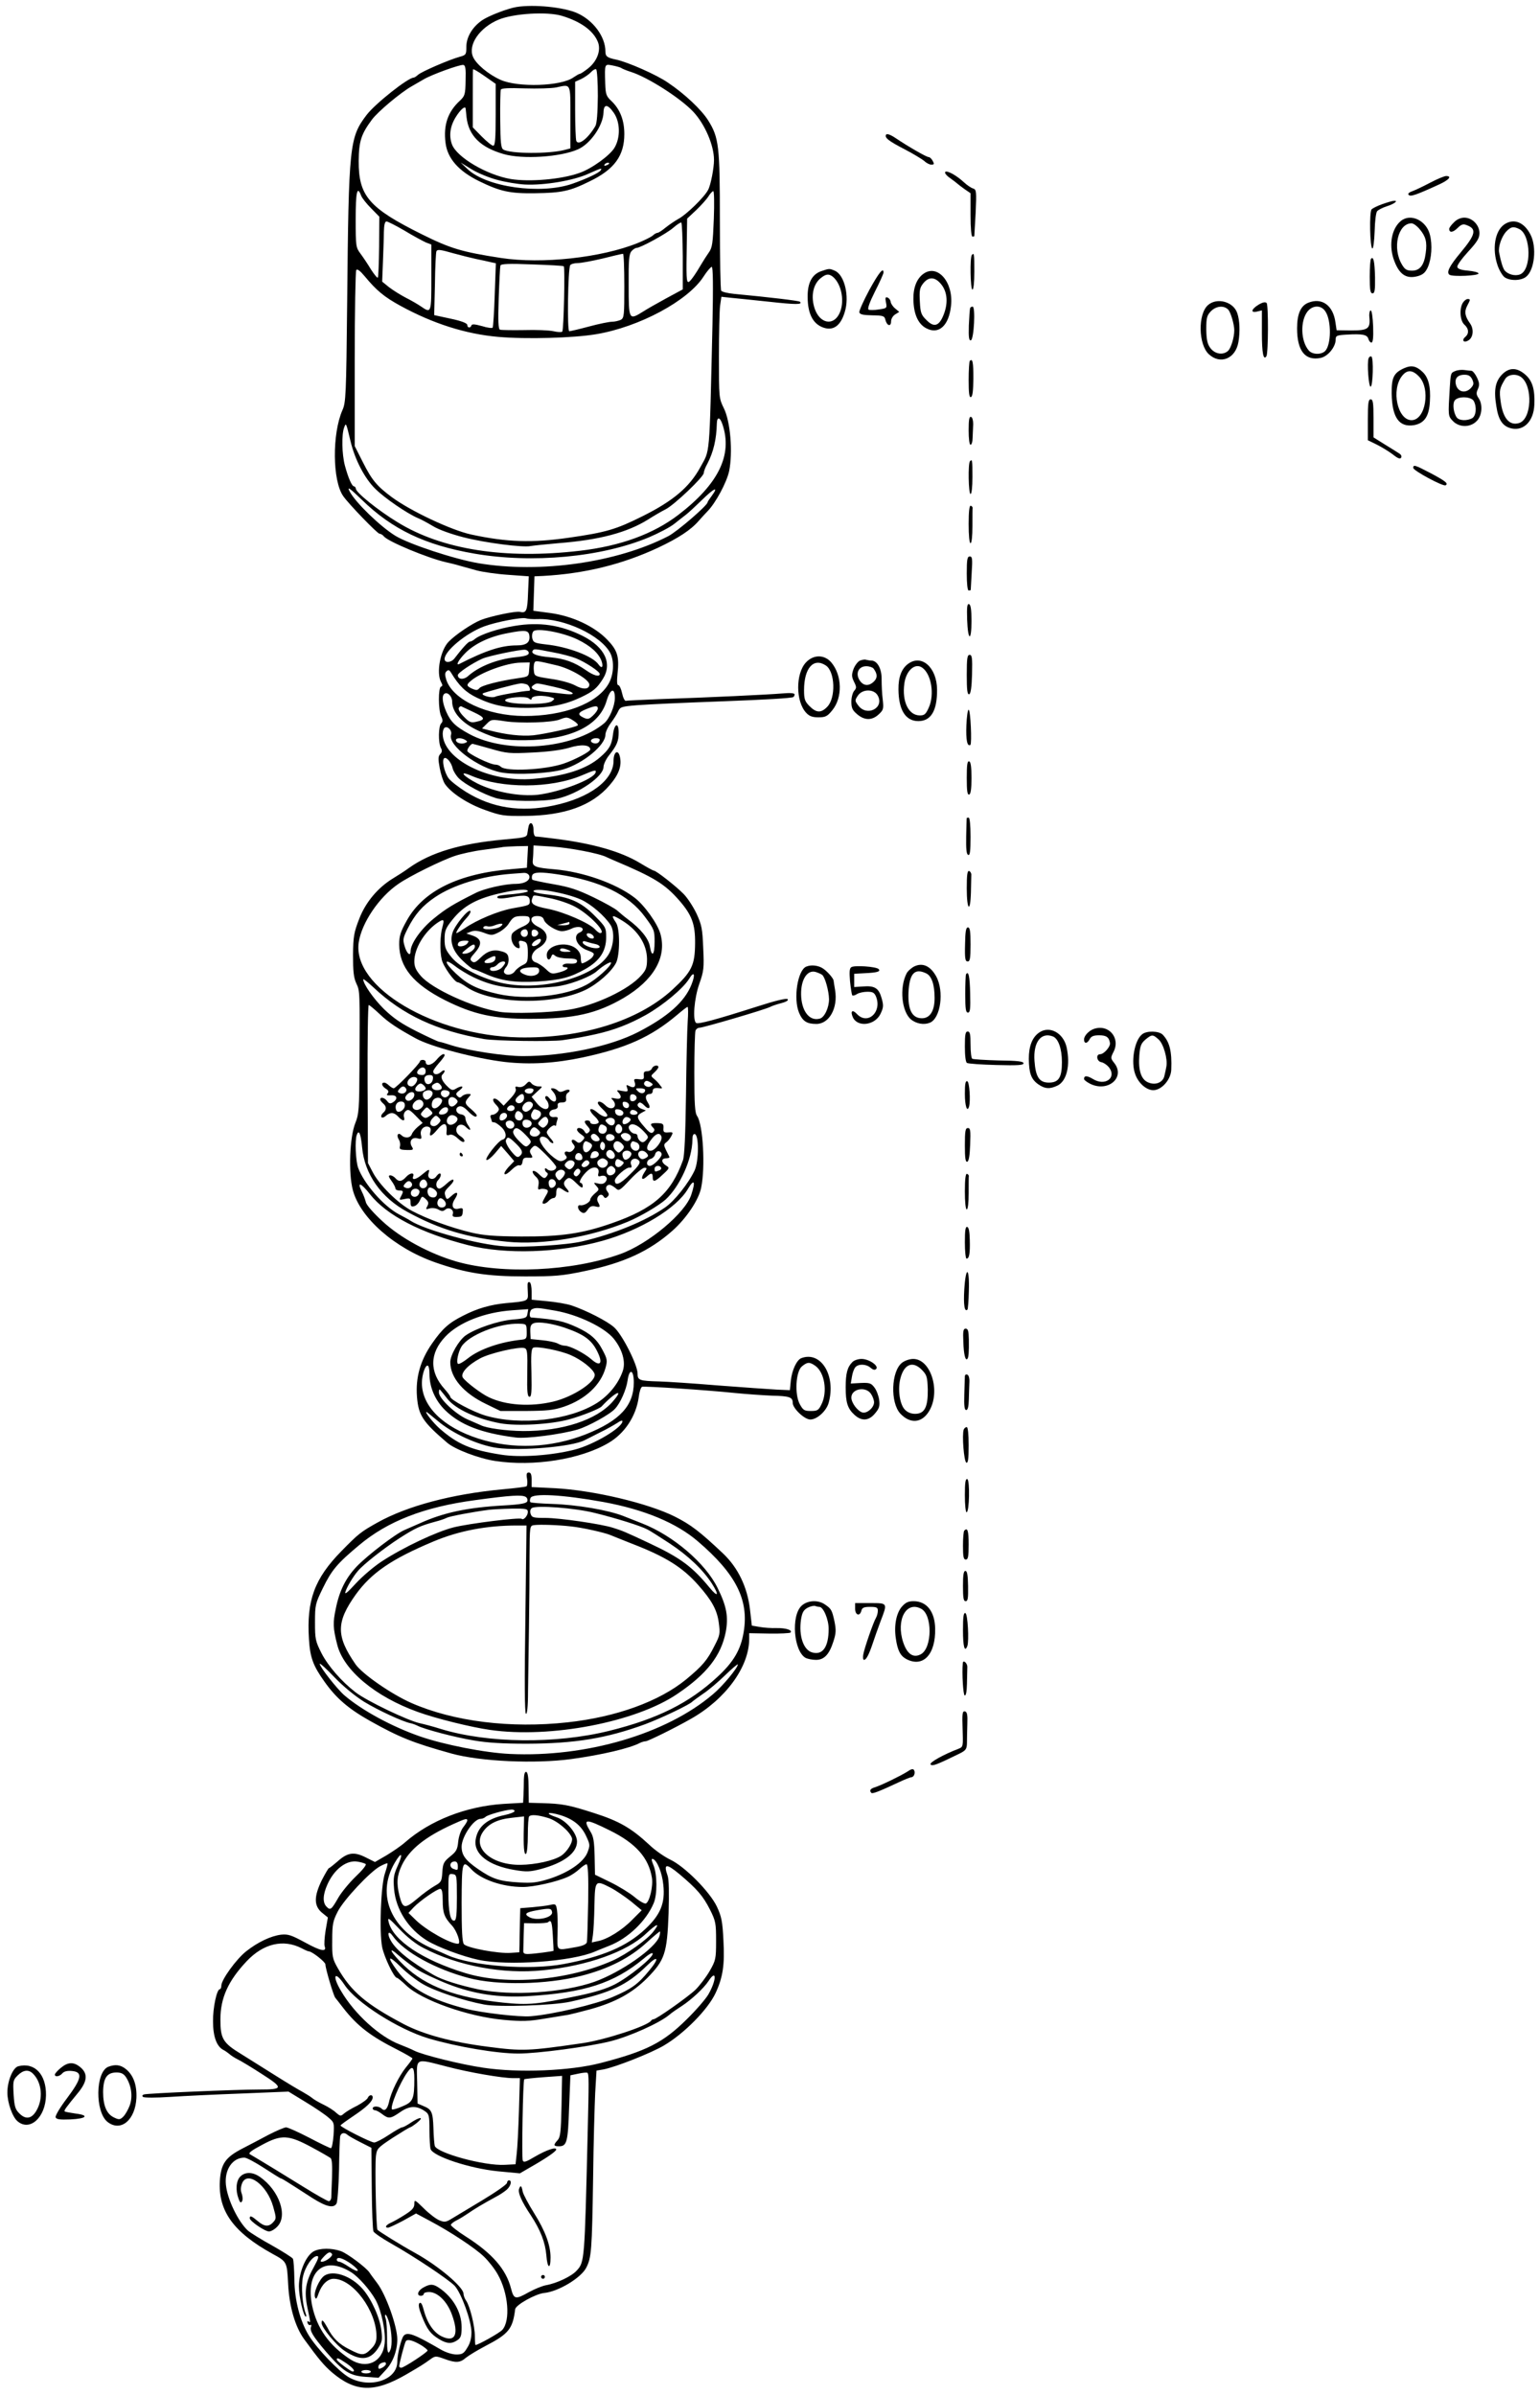
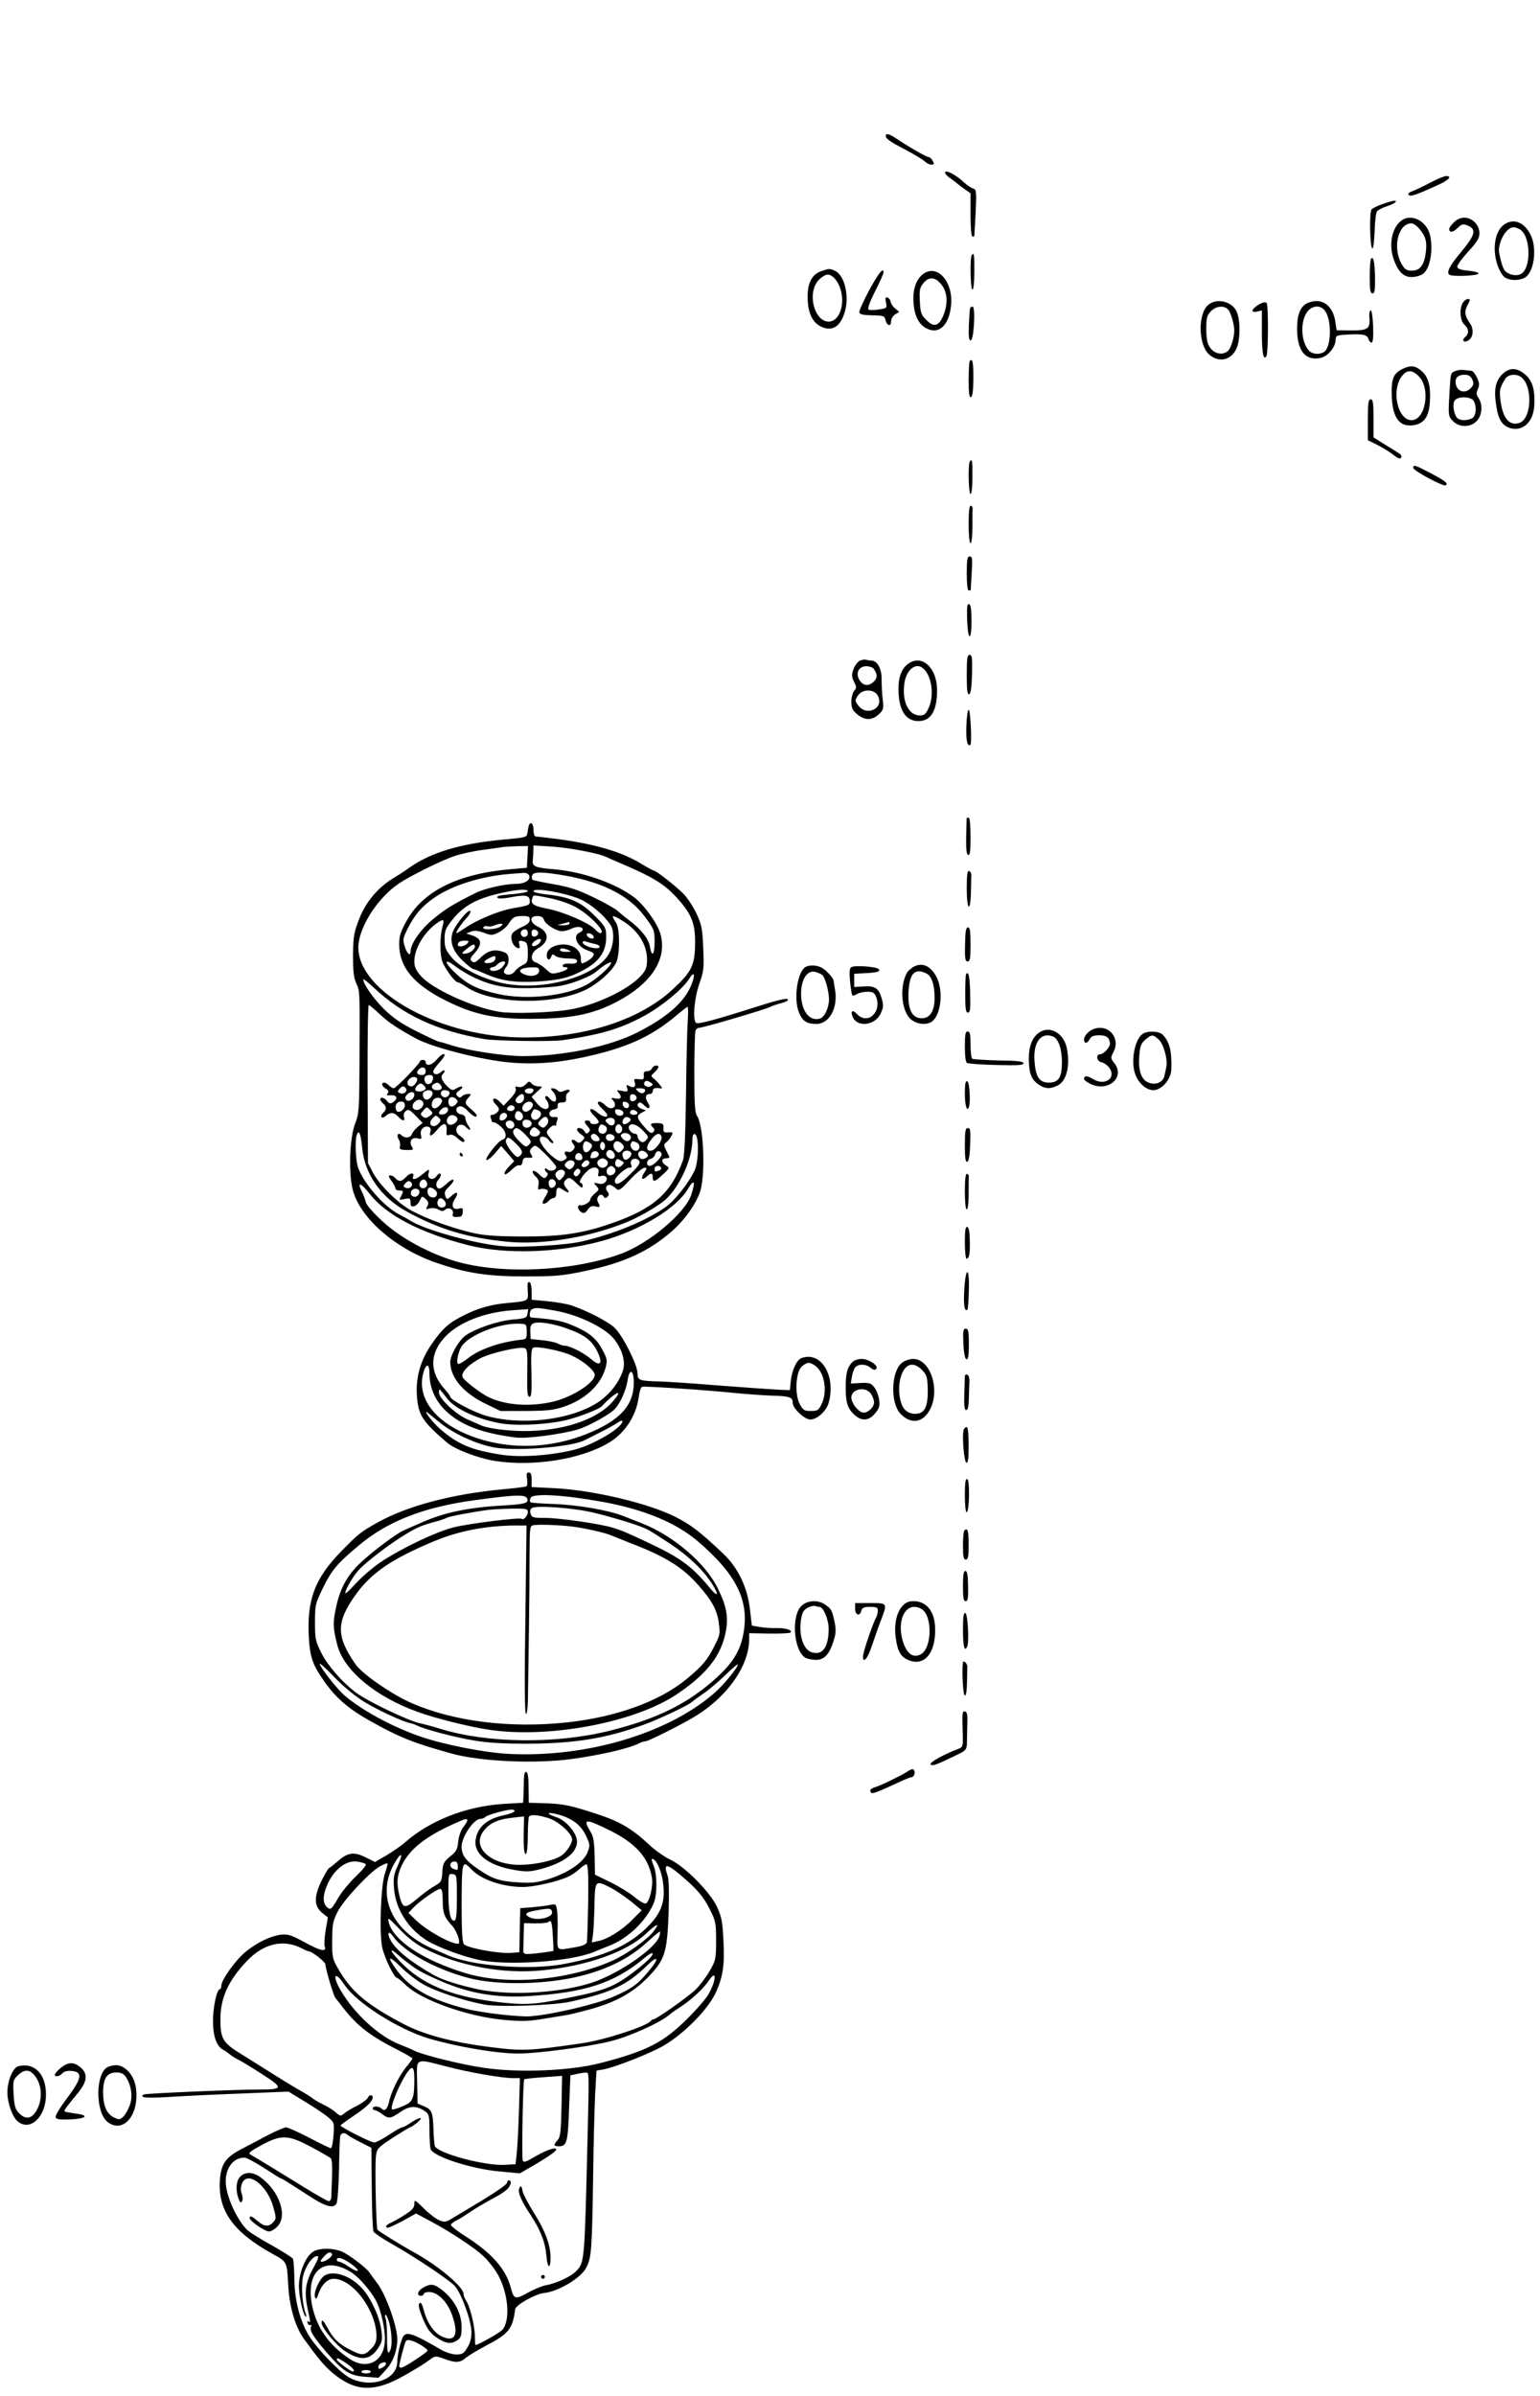
<svg xmlns="http://www.w3.org/2000/svg" version="1.0" width="814pt" height="1266pt" viewBox="0 0 814 1266" preserveAspectRatio="xMidYMid meet">
  <g transform="translate(0,1266) scale(0.1,-0.1)" fill="#000000" stroke="none">
-     <path d="M2730 12623 c-44 -7 -144 -45 -180 -69 -52 -35 -85 -89 -85 -141 0 -41 -2 -44 -35 -53 -55 -15 -201 -78 -220 -95 -9 -8 -19 -15 -23 -15 -30 0 -204 -138 -249 -197 -91 -120 -95 -157 -103 -992 -5 -490 -7 -528 -25 -568 -55 -125 -53 -373 4 -454 28 -41 181 -199 192 -199 6 0 17 -6 23 -14 23 -28 231 -114 326 -136 22 -5 56 -13 75 -19 19 -5 60 -17 90 -25 30 -8 105 -19 165 -23 l110 -8 -4 -90 c-3 -92 -9 -106 -42 -98 -21 6 -158 -23 -208 -43 -47 -19 -133 -77 -169 -114 -44 -44 -67 -164 -41 -213 9 -16 9 -22 0 -25 -15 -5 -15 -123 1 -157 9 -19 9 -28 0 -37 -15 -15 -16 -102 -2 -129 8 -14 7 -23 -3 -33 -11 -12 -12 -25 -3 -73 6 -33 18 -70 27 -84 32 -48 122 -107 214 -139 83 -30 99 -32 210 -31 210 2 354 54 447 162 50 58 66 104 54 153 -10 39 -33 22 -33 -24 0 -102 -126 -196 -317 -236 -174 -37 -326 -13 -463 72 -40 25 -81 57 -92 72 -23 32 -37 97 -23 106 13 8 38 -23 45 -55 4 -14 18 -37 32 -51 33 -33 131 -85 197 -105 63 -18 249 -20 323 -3 111 25 245 117 245 168 0 13 13 41 29 61 42 53 51 75 51 121 0 56 -23 48 -30 -11 -7 -56 -20 -78 -67 -119 -71 -63 -188 -101 -353 -115 -233 -21 -480 103 -480 239 0 14 5 28 10 31 17 11 41 -16 34 -37 -17 -56 141 -175 264 -199 79 -15 256 -6 330 16 106 32 222 128 222 183 0 13 13 41 28 61 15 20 33 48 39 62 11 24 17 26 100 33 91 6 197 11 463 21 210 8 353 16 363 22 4 2 7 9 7 14 0 7 -24 9 -67 5 -72 -6 -379 -21 -651 -30 -89 -4 -168 -7 -174 -9 -6 -1 -15 17 -20 41 -5 23 -14 42 -20 42 -7 0 -8 20 -4 60 10 91 0 124 -55 181 -68 70 -183 124 -300 140 l-90 12 3 91 3 91 45 2 c219 12 417 60 608 149 108 51 174 94 216 143 17 19 38 42 46 50 43 44 101 152 114 212 20 99 7 262 -28 332 -26 53 -26 56 -26 274 0 121 3 241 6 267 l7 48 46 -5 c25 -2 117 -12 204 -21 145 -16 181 -16 165 0 -6 5 -164 24 -346 41 -34 3 -66 11 -70 17 -4 6 -7 173 -7 371 0 394 -5 438 -62 529 -35 56 -125 141 -212 199 -60 42 -213 109 -274 122 -48 10 -57 17 -57 43 0 78 -64 165 -150 203 -70 31 -227 47 -320 32z m241 -47 c99 -30 165 -78 189 -137 18 -43 -3 -102 -51 -140 -20 -16 -40 -29 -44 -29 -4 0 -19 -9 -34 -19 -65 -47 -293 -54 -385 -13 -65 29 -130 84 -146 122 -27 64 35 154 135 196 79 33 258 44 336 20z m-510 -341 c-1 -73 -4 -82 -29 -106 -65 -59 -89 -130 -77 -224 10 -82 69 -149 177 -202 113 -55 163 -66 297 -64 141 2 183 11 288 63 131 63 183 136 183 250 0 73 -23 131 -68 174 -28 26 -31 36 -33 94 -3 105 -4 102 39 94 20 -4 42 -10 47 -14 6 -4 28 -13 50 -20 89 -28 261 -138 329 -210 62 -66 110 -178 110 -255 0 -43 -17 -132 -31 -158 -19 -38 -117 -133 -158 -154 -16 -9 -46 -29 -65 -44 -19 -16 -39 -29 -44 -29 -5 0 -17 -6 -25 -14 -9 -8 -45 -26 -80 -40 -193 -78 -507 -112 -723 -79 -208 32 -267 50 -418 125 -280 139 -335 203 -334 388 1 104 13 141 70 218 32 43 153 144 210 176 16 9 45 26 64 37 40 24 188 78 209 76 11 -2 14 -19 12 -82z m159 -181 c0 -127 -3 -164 -13 -164 -7 0 -34 22 -60 48 l-48 49 0 149 c0 82 0 153 1 157 0 5 27 -11 60 -34 l60 -42 0 -163z m540 98 c-1 -89 -5 -144 -13 -158 -38 -65 -90 -106 -101 -78 -3 9 -6 82 -6 164 l0 148 33 15 c18 9 41 25 51 36 10 11 23 18 27 15 5 -3 9 -67 9 -142z m-145 -111 l0 -165 -30 -8 c-85 -22 -287 -21 -325 2 -12 8 -15 38 -16 157 -1 81 1 153 3 159 3 8 40 10 126 7 67 -2 142 0 167 5 79 17 75 26 75 -157z m230 22 c33 -49 35 -128 4 -182 -23 -41 -122 -113 -187 -135 -95 -34 -263 -48 -362 -32 -125 21 -285 114 -311 183 -17 46 -10 97 21 146 24 38 47 58 51 45 0 -2 3 -23 5 -47 11 -98 74 -160 196 -195 100 -29 301 -16 393 25 66 29 133 126 135 195 1 46 22 45 55 -3z m-618 -353 c43 -12 110 -23 148 -25 102 -5 256 21 333 56 72 32 76 33 67 19 -8 -13 -73 -44 -150 -71 -168 -58 -454 -18 -554 78 l-36 34 57 -35 c32 -20 93 -45 135 -56z m593 86 c0 -2 -7 -7 -16 -10 -8 -3 -12 -2 -9 4 6 10 25 14 25 6z m-1311 -170 c5 -13 29 -43 53 -67 l43 -44 -1 -158 c-1 -87 -4 -161 -7 -164 -3 -3 -19 17 -36 43 -16 27 -41 64 -55 83 -25 33 -26 39 -26 183 0 145 8 180 29 124z m1864 -123 c-5 -129 -8 -152 -27 -178 -11 -16 -28 -42 -36 -56 -35 -60 -63 -99 -71 -99 -11 0 -12 25 -9 200 l2 135 48 45 c26 25 55 57 65 73 9 15 21 27 25 27 5 0 6 -66 3 -147z m-1634 -62 c46 -28 97 -55 112 -62 l29 -11 0 -174 c0 -189 0 -191 -55 -153 -16 11 -52 32 -80 46 -27 14 -67 39 -88 55 l-37 30 4 101 c2 56 5 128 5 160 1 38 5 57 14 57 6 0 50 -22 96 -49z m1470 -135 l0 -175 -87 -47 c-48 -26 -104 -58 -124 -71 -74 -46 -75 -44 -75 140 -1 133 2 165 15 180 8 9 20 17 26 17 21 0 158 75 194 106 20 18 40 30 43 28 4 -2 7 -82 8 -178z m-1210 15 c36 -10 89 -23 116 -29 28 -6 63 -13 78 -17 l28 -6 -6 -166 c-3 -91 -8 -170 -11 -174 -2 -4 -28 -1 -56 8 -37 10 -53 12 -56 4 -5 -16 -22 -14 -22 2 0 9 -30 21 -87 33 l-88 19 4 165 c1 91 5 168 8 173 6 10 19 9 92 -12z m901 -171 c0 -157 -1 -170 -19 -180 -11 -5 -32 -10 -46 -10 -15 0 -69 -11 -121 -25 -52 -14 -99 -25 -105 -25 -12 0 -7 329 5 349 4 6 22 11 39 11 18 0 77 11 132 24 55 14 103 25 108 25 4 1 7 -75 7 -169z m-320 103 c7 -7 0 -337 -8 -345 -4 -4 -25 -3 -47 2 -22 5 -92 8 -155 6 -63 -1 -120 0 -127 2 -9 3 -11 43 -7 165 3 89 7 167 9 174 3 9 45 11 167 6 90 -3 165 -7 168 -10z m786 -305 c-17 -725 -12 -660 -65 -758 -57 -104 -143 -177 -306 -258 -138 -69 -192 -85 -388 -113 -194 -28 -327 -24 -517 17 -105 23 -320 124 -420 198 -79 59 -104 89 -152 184 l-43 85 0 459 c0 253 4 465 8 471 5 8 20 -3 45 -33 62 -75 103 -109 189 -156 172 -94 345 -149 517 -164 148 -13 397 -6 516 14 229 38 487 177 569 305 18 28 38 51 43 51 7 0 8 -99 4 -302z m53 -531 c54 -161 -21 -314 -233 -477 -132 -101 -306 -165 -521 -190 -395 -46 -727 5 -964 151 -102 62 -220 157 -220 177 -1 6 -5 12 -9 12 -12 0 -31 44 -49 110 -16 61 -18 164 -4 201 10 27 10 28 34 -73 23 -97 75 -196 130 -250 50 -50 169 -131 225 -155 18 -7 54 -27 81 -43 29 -18 95 -42 162 -59 112 -29 315 -55 354 -46 11 2 76 9 145 15 219 17 365 56 477 126 28 18 69 42 91 53 46 23 202 172 202 192 0 8 8 30 19 49 32 62 48 128 50 213 1 37 17 34 30 -6z m-1906 -398 c160 -156 334 -239 594 -284 307 -53 672 -19 923 86 52 22 113 54 135 72 22 17 49 39 60 47 11 8 49 43 84 77 66 65 92 76 53 23 -12 -16 -22 -31 -22 -34 0 -16 -161 -155 -208 -179 -272 -140 -676 -197 -1002 -143 -129 22 -368 101 -440 145 -80 49 -210 175 -241 233 -17 31 -1 20 64 -43z m929 -630 c140 5 335 -86 384 -180 22 -44 18 -116 -10 -163 -60 -103 -237 -170 -446 -169 -196 1 -376 85 -411 191 -8 26 -8 37 1 45 9 9 15 8 24 -7 43 -71 79 -105 138 -133 86 -41 155 -55 276 -53 112 1 191 17 273 56 65 31 84 47 115 96 52 82 12 168 -106 228 -116 58 -229 75 -360 53 -87 -14 -183 -46 -211 -70 -8 -7 -20 -13 -25 -13 -9 0 -39 -33 -82 -89 -18 -23 -52 -25 -52 -3 0 43 114 137 208 172 64 24 201 50 222 43 8 -3 36 -5 62 -4z m211 -108 c68 -33 110 -71 126 -112 12 -34 2 -45 -16 -19 -30 43 -161 93 -277 105 -59 7 -67 10 -72 31 -4 13 -1 30 5 38 17 20 156 -5 234 -43z m-255 21 c5 -36 -15 -52 -67 -52 -80 0 -162 -26 -303 -98 -22 -11 -3 23 33 59 49 49 130 87 224 104 92 18 109 15 113 -13z m-3 -92 c0 -11 -17 -17 -65 -22 -101 -10 -198 -48 -257 -101 -23 -20 -53 -17 -53 6 0 12 76 63 130 87 34 15 200 49 225 47 11 -1 20 -9 20 -17z m125 4 c46 -8 101 -23 124 -32 50 -20 126 -70 126 -83 0 -17 -32 -9 -73 20 -62 43 -114 61 -187 68 -70 6 -104 18 -95 34 8 12 8 12 105 -7z m25 -70 c73 -18 170 -75 170 -101 0 -26 -33 -28 -76 -4 -22 12 -76 27 -126 34 -85 13 -88 14 -91 41 -2 15 -1 34 2 42 6 15 7 15 121 -12z m-148 -21 c-2 -38 -3 -38 -57 -46 -104 -15 -195 -39 -206 -53 -10 -12 -17 -12 -38 -3 -31 14 -32 21 -8 41 50 44 190 96 265 97 l47 1 -3 -37z m-13 -79 c14 -5 24 -34 12 -34 -27 0 -165 -24 -178 -31 -16 -9 -76 6 -66 17 7 6 178 52 200 53 9 1 23 -2 32 -5z m145 -13 c102 -23 134 -47 51 -37 -30 4 -77 9 -105 11 -55 6 -79 20 -55 35 19 12 10 13 109 -9z m321 -58 c0 -44 -29 -111 -56 -134 -164 -137 -515 -165 -714 -57 -73 40 -97 63 -121 117 -21 48 -25 86 -9 96 17 10 40 -15 40 -42 0 -57 52 -114 139 -154 94 -43 135 -51 246 -50 240 2 392 75 431 207 19 65 44 74 44 17z m-330 1 c13 -5 12 -7 -3 -19 -31 -22 -247 -18 -247 5 0 15 109 24 125 10 9 -8 15 -8 15 -2 0 18 63 21 110 6z m-416 -77 c62 -29 64 -40 11 -51 -26 -6 -36 -1 -64 28 -19 19 -30 39 -26 46 4 6 10 10 13 8 4 -2 34 -16 66 -31z m656 20 c0 -8 -11 -24 -25 -37 -21 -20 -28 -22 -50 -12 -34 16 -31 27 13 45 47 19 62 20 62 4z m-127 -66 c16 -10 25 -21 20 -24 -19 -12 -172 -45 -234 -52 -63 -6 -144 3 -232 26 l-39 10 25 25 c24 24 26 24 98 13 80 -12 249 -7 289 10 35 14 41 13 73 -8z m-573 -101 c12 -8 12 -10 -3 -16 -20 -7 -47 1 -47 16 0 12 30 13 50 0z m710 1 c0 -6 -5 -13 -10 -16 -15 -9 -43 3 -35 15 8 13 45 13 45 1z m-577 -47 c86 -25 101 -26 222 -20 84 4 152 13 193 25 64 20 112 16 112 -9 0 -11 -80 -54 -142 -75 -98 -33 -304 -43 -331 -16 -6 6 -18 11 -28 11 -28 0 -149 59 -149 73 0 12 19 37 28 37 2 0 45 -12 95 -26z m555 -126 c-12 -36 -186 -102 -303 -117 -95 -11 -230 14 -321 59 -78 40 -103 72 -32 41 160 -68 417 -68 583 2 70 30 78 31 73 15z" />
    <path d="M4684 11949 c-10 -16 11 -33 98 -78 46 -24 92 -52 104 -62 11 -11 28 -19 37 -19 15 0 16 4 7 20 -6 11 -15 20 -21 20 -12 0 -106 54 -176 101 -25 17 -45 24 -49 18z" />
    <path d="M4996 11751 c-4 -5 8 -20 26 -32 18 -13 35 -26 38 -29 3 -3 20 -16 38 -29 l32 -22 0 -115 c0 -69 4 -114 10 -114 6 0 10 1 10 3 0 1 3 57 7 123 5 113 4 122 -13 128 -11 3 -33 18 -49 33 -41 38 -92 65 -99 54z" />
    <path d="M7560 11695 c-36 -19 -78 -39 -94 -45 -20 -7 -26 -14 -20 -20 10 -10 38 -1 162 56 52 24 68 44 35 44 -10 -1 -47 -16 -83 -35z" />
    <path d="M7308 11582 c-26 -9 -52 -22 -58 -28 -13 -13 -9 -203 4 -207 5 -1 10 40 12 91 1 51 7 99 13 106 6 7 29 19 51 26 41 13 63 31 38 29 -7 0 -34 -8 -60 -17z" />
    <path d="M7404 11492 c-47 -39 -63 -121 -39 -197 28 -84 66 -111 129 -94 28 8 40 19 53 47 20 46 25 118 11 172 -19 76 -103 115 -154 72z m100 -43 c32 -38 40 -68 32 -125 -8 -65 -31 -94 -72 -94 -28 0 -38 6 -53 31 -53 87 -22 219 50 219 10 0 29 -14 43 -31z" />
    <path d="M7685 11485 c-14 -13 -25 -29 -25 -34 0 -22 20 -20 44 4 19 19 30 23 47 16 56 -20 50 -49 -31 -146 -60 -72 -76 -105 -58 -117 18 -11 153 -5 153 7 0 6 -25 12 -55 15 -38 3 -56 10 -57 20 -2 8 24 44 57 80 48 52 60 72 60 98 0 43 -38 82 -80 82 -19 0 -40 -9 -55 -25z" />
    <path d="M7951 11474 c-50 -35 -65 -130 -35 -217 9 -26 26 -54 37 -62 29 -20 87 -19 114 3 44 35 57 156 23 222 -34 67 -89 88 -139 54z m81 -25 c61 -33 64 -216 2 -239 -26 -10 -63 0 -81 21 -9 13 -19 42 -29 94 -6 30 13 85 37 111 25 27 40 29 71 13z" />
    <path d="M5137 11313 c-11 -11 -8 -183 3 -183 6 0 10 38 10 95 0 95 -1 101 -13 88z" />
    <path d="M7247 11293 c-4 -3 -7 -46 -7 -95 0 -70 3 -88 15 -88 11 0 14 17 13 85 -2 83 -8 112 -21 98z" />
    <path d="M4340 11227 c-48 -17 -72 -62 -71 -136 0 -94 32 -150 94 -165 47 -11 82 18 102 85 26 83 -1 195 -51 218 -30 13 -30 13 -74 -2z m62 -29 c48 -40 65 -137 33 -198 -33 -63 -101 -48 -128 27 -22 63 -11 127 28 161 30 25 45 27 67 10z" />
    <path d="M4595 11128 c-30 -56 -54 -109 -53 -118 3 -11 18 -15 68 -16 59 -1 65 -3 70 -24 8 -32 30 -38 30 -8 0 13 9 29 22 37 l21 13 -20 17 c-12 9 -23 25 -25 35 -1 11 -9 21 -17 24 -11 4 -13 -2 -8 -26 6 -30 5 -31 -38 -37 -24 -4 -48 -4 -54 -1 -7 5 6 40 34 96 25 49 45 94 45 100 0 30 -25 -1 -75 -92z" />
    <path d="M4882 11214 c-36 -25 -55 -73 -54 -135 1 -77 24 -130 67 -153 67 -36 121 13 132 120 13 123 -71 220 -145 168z m92 -55 c35 -42 39 -105 10 -171 -23 -52 -49 -58 -87 -19 -28 27 -32 39 -35 98 -3 58 -1 72 18 96 29 36 62 35 94 -4z" />
    <path d="M7732 11060 c-19 -31 -15 -94 8 -115 24 -21 26 -48 5 -65 -20 -17 -9 -33 14 -20 28 14 33 60 12 90 -28 39 -32 63 -16 94 18 34 18 36 2 36 -7 0 -18 -9 -25 -20z" />
    <path d="M6385 11048 c-54 -48 -51 -209 5 -260 61 -56 141 -23 156 65 9 54 7 114 -6 152 -20 61 -107 85 -155 43z m108 -25 c13 -16 31 -77 31 -108 0 -38 -17 -94 -33 -109 -27 -24 -70 -17 -94 16 -15 20 -20 43 -21 97 0 61 3 74 24 96 28 29 70 33 93 8z" />
    <path d="M6652 11050 c-39 -24 -43 -45 -7 -36 l25 6 0 -119 c0 -106 8 -148 24 -123 10 17 11 271 1 281 -7 7 -21 4 -43 -9z" />
    <path d="M6914 11060 c-39 -16 -58 -59 -58 -135 0 -119 43 -173 125 -156 38 8 79 58 79 97 0 20 5 23 58 26 84 5 109 0 115 -23 3 -10 10 -19 16 -19 8 0 11 27 9 85 -2 49 -7 85 -13 85 -5 -1 -9 -16 -7 -35 6 -62 -7 -71 -95 -71 l-78 1 -6 40 c-12 92 -72 135 -145 105z m92 -46 c32 -48 31 -176 -2 -209 -21 -20 -67 -19 -86 3 -43 49 -46 156 -7 206 28 35 73 35 95 0z" />
    <path d="M5128 11033 c-2 -5 -5 -46 -7 -92 -2 -65 1 -82 11 -79 16 6 25 178 9 178 -5 0 -11 -3 -13 -7z" />
-     <path d="M7234 10767 c-9 -23 0 -152 11 -150 12 4 16 151 4 159 -5 3 -12 -1 -15 -9z" />
    <path d="M5126 10753 c-3 -3 -6 -49 -6 -100 0 -70 3 -94 12 -91 9 3 12 33 13 97 0 88 -4 109 -19 94z" />
    <path d="M7425 10716 c-58 -25 -70 -50 -69 -135 2 -128 40 -181 120 -167 54 11 78 47 82 126 5 77 -8 128 -41 157 -31 29 -57 34 -92 19z m74 -44 c64 -63 37 -232 -38 -232 -74 0 -109 160 -50 234 26 33 54 33 88 -2z" />
    <path d="M7693 10700 c-25 -10 -25 -10 -30 -90 -9 -147 -9 -148 16 -174 33 -35 92 -36 126 -1 29 28 34 88 10 122 -12 18 -13 27 -3 48 9 21 8 32 -5 60 -9 19 -22 35 -29 36 -7 0 -24 2 -38 4 -14 2 -35 0 -47 -5z m89 -45 c9 -21 8 -28 -7 -45 -27 -29 -66 -23 -78 13 -11 35 5 57 44 57 22 0 32 -7 41 -25z m8 -114 c17 -32 12 -79 -9 -91 -27 -14 -66 -13 -80 3 -18 23 -25 75 -11 92 19 23 87 20 100 -4z" />
    <path d="M7940 10682 c-36 -37 -45 -82 -31 -167 11 -76 35 -109 82 -119 65 -13 115 40 119 124 4 81 -10 128 -47 160 -44 39 -85 40 -123 2z m101 -15 c62 -48 55 -221 -11 -242 -51 -16 -86 24 -98 114 -8 59 -6 69 24 119 16 25 59 29 85 9z" />
    <path d="M7230 10442 l0 -108 47 -23 c26 -13 64 -36 85 -52 26 -21 39 -26 44 -17 4 7 0 16 -10 22 -9 6 -44 28 -77 48 l-59 37 0 101 c0 82 -3 100 -15 100 -12 0 -15 -19 -15 -108z" />
-     <path d="M5120 10386 c0 -44 4 -76 10 -76 6 0 11 17 11 38 1 20 2 52 3 71 0 19 -4 36 -11 38 -10 4 -13 -15 -13 -71z" />
+     <path d="M5120 10386 z" />
    <path d="M5127 10223 c-11 -11 -8 -173 3 -173 6 0 10 37 10 90 0 90 -1 96 -13 83z" />
    <path d="M7470 10188 c0 -15 159 -100 171 -92 16 9 0 22 -79 64 -84 44 -92 46 -92 28z" />
    <path d="M5120 9891 c0 -61 4 -101 10 -101 6 0 10 37 10 90 0 50 0 93 1 97 0 4 -4 9 -10 11 -7 2 -11 -30 -11 -97z" />
    <path d="M5110 9630 c0 -53 4 -90 10 -90 6 0 10 1 11 3 0 1 2 41 5 90 5 75 3 87 -10 87 -13 0 -16 -15 -16 -90z" />
    <path d="M5112 9386 c4 -113 23 -119 23 -7 0 60 -4 86 -13 89 -10 3 -12 -15 -10 -82z" />
    <path d="M5110 9094 c0 -80 3 -105 13 -102 8 3 13 36 15 106 2 86 0 102 -13 102 -12 0 -15 -17 -15 -106z" />
-     <path d="M4260 9160 c-55 -59 -55 -207 2 -267 16 -17 32 -23 64 -23 37 0 47 5 73 37 55 67 53 184 -5 253 -36 42 -94 43 -134 0z m105 -16 c49 -32 54 -172 7 -219 -32 -33 -57 -32 -93 4 -25 25 -29 37 -29 85 0 116 50 173 115 130z" />
    <path d="M4544 9169 c-11 -6 -26 -26 -33 -45 -10 -29 -10 -39 3 -66 14 -28 14 -33 1 -48 -8 -9 -15 -35 -15 -57 0 -34 6 -46 31 -67 39 -33 78 -33 113 -1 26 24 27 30 22 78 -4 29 -6 77 -6 107 1 57 -23 100 -55 100 -7 0 -19 2 -27 4 -7 3 -22 0 -34 -5z m73 -41 c21 -28 22 -49 3 -68 -27 -27 -56 -25 -76 5 -24 37 -6 75 35 75 16 0 33 -6 38 -12z m23 -144 c35 -65 -58 -112 -103 -52 -19 25 -19 28 -3 52 24 37 87 37 106 0z" />
    <path d="M4802 9154 c-36 -25 -54 -71 -53 -137 1 -109 38 -167 105 -167 67 0 100 55 99 167 -1 115 -80 187 -151 137z m73 -22 c48 -34 65 -141 35 -209 -16 -36 -23 -43 -48 -43 -59 0 -95 72 -82 168 9 69 57 112 95 84z" />
    <path d="M5108 8828 c-3 -76 4 -114 21 -104 9 6 1 186 -9 186 -5 0 -10 -37 -12 -82z" />
-     <path d="M5110 8550 c0 -69 3 -91 13 -88 8 3 12 30 12 88 0 58 -4 85 -12 87 -10 4 -13 -18 -13 -87z" />
    <path d="M5110 8338 c-1 -2 -2 -45 -3 -97 -1 -68 1 -95 11 -98 9 -4 12 20 12 96 0 61 -4 101 -10 101 -5 0 -10 -1 -10 -2z" />
    <path d="M2795 8298 c-2 -7 -5 -24 -7 -38 -3 -24 -6 -25 -128 -36 -226 -21 -383 -68 -497 -149 -23 -17 -61 -41 -84 -55 -81 -49 -146 -126 -180 -214 -28 -72 -32 -93 -33 -191 0 -86 3 -119 17 -150 20 -43 19 -36 17 -444 -1 -221 -3 -248 -22 -295 -30 -75 -37 -263 -13 -354 39 -147 221 -307 436 -382 163 -57 274 -74 474 -74 159 0 196 3 315 28 207 43 342 105 465 214 73 65 138 162 151 226 23 110 10 334 -21 379 -12 17 -15 62 -15 228 0 114 3 214 6 223 3 9 13 16 22 16 19 0 350 97 373 110 9 5 36 14 59 20 27 7 39 15 33 21 -6 6 -65 -8 -164 -40 -216 -69 -307 -93 -319 -86 -20 12 -11 129 16 206 24 68 26 84 21 189 -4 102 -8 123 -35 182 -17 36 -48 84 -69 105 -40 41 -145 123 -157 123 -4 0 -37 18 -73 40 -103 62 -252 104 -453 129 -46 6 -90 11 -97 11 -8 0 -13 13 -13 35 0 34 -16 48 -25 23z m-7 -165 l-3 -58 -80 -7 c-281 -23 -468 -115 -555 -272 -33 -59 -40 -81 -40 -126 1 -120 75 -210 243 -295 150 -75 259 -99 452 -98 229 0 348 27 491 110 159 94 229 215 195 338 -15 55 -86 154 -138 193 -100 76 -273 136 -423 149 -99 8 -117 15 -114 45 1 12 3 36 3 52 l1 29 98 -6 c92 -6 251 -36 289 -56 10 -5 29 -13 43 -19 208 -88 263 -122 339 -208 68 -78 86 -126 85 -228 -1 -116 -17 -150 -120 -245 -181 -166 -481 -259 -814 -252 -448 10 -878 265 -844 501 15 103 107 240 210 310 57 40 229 125 299 148 33 11 101 26 150 32 50 7 97 13 105 15 8 1 41 3 73 4 l58 1 -3 -57z m9 -99 c9 -24 -23 -44 -71 -44 -58 0 -167 -25 -212 -48 -118 -59 -156 -82 -221 -135 -68 -55 -123 -133 -123 -174 0 -28 -20 -11 -31 27 -11 36 -9 44 16 94 38 75 77 120 145 166 95 64 246 111 400 123 25 2 55 4 68 5 13 1 25 -5 29 -14z m153 6 c223 -34 373 -107 459 -224 49 -66 51 -72 51 -132 0 -71 -15 -85 -25 -24 -7 41 -49 93 -115 142 -19 14 -44 35 -55 45 -11 11 -68 43 -126 71 -87 42 -127 55 -212 70 -58 10 -109 21 -113 24 -3 4 -4 14 -1 23 7 18 44 19 137 5z m-160 -89 c0 -4 -35 -11 -77 -15 -42 -3 -79 -8 -81 -11 -14 -14 14 -16 72 -5 75 14 96 9 96 -20 0 -23 1 -23 -95 -40 -73 -14 -184 -60 -248 -104 -21 -14 -40 -26 -44 -26 -8 0 26 51 55 82 14 15 22 31 18 35 -11 11 -82 -76 -94 -115 -16 -50 3 -100 55 -149 25 -24 50 -43 54 -43 5 0 32 -11 61 -24 84 -38 160 -49 279 -42 122 8 173 21 253 66 76 43 110 95 110 168 0 50 -3 55 -55 108 -77 79 -135 105 -266 119 -35 4 -63 11 -63 16 0 22 174 -9 251 -44 53 -24 125 -86 156 -134 22 -33 18 -106 -8 -152 -68 -121 -350 -200 -560 -156 -108 22 -227 82 -272 137 -32 39 -37 52 -37 96 0 44 5 57 40 101 61 77 133 116 270 145 76 17 130 20 130 7z m114 -36 c42 -8 103 -28 136 -46 77 -41 170 -139 132 -139 -5 0 -17 9 -27 20 -30 33 -163 91 -248 108 -78 15 -95 27 -83 57 7 18 -2 18 90 0z m-104 -115 c0 -15 -13 -26 -44 -39 -24 -11 -46 -27 -50 -36 -11 -31 10 -74 37 -75 5 0 5 9 2 20 -7 21 2 24 29 14 12 -5 16 -20 16 -58 0 -48 -3 -54 -27 -65 -15 -7 -33 -21 -41 -32 -14 -21 -47 -25 -57 -8 -4 5 1 19 10 29 9 10 15 30 13 46 -2 22 -10 30 -35 37 -43 13 -77 3 -114 -34 -24 -24 -34 -28 -45 -18 -12 10 -9 17 17 46 39 45 35 72 -11 89 l-35 12 25 10 c18 7 36 5 67 -6 39 -15 45 -15 77 1 19 9 43 29 53 44 24 38 32 43 76 43 31 0 37 -3 37 -20z m75 0 c8 -24 65 -60 96 -60 13 0 35 6 49 13 27 14 60 12 60 -4 0 -5 -6 -12 -14 -15 -42 -16 -18 -75 39 -95 37 -14 39 -17 27 -35 -7 -11 -45 -34 -56 -34 -3 0 -6 13 -6 29 0 20 -9 36 -26 50 -52 41 -154 17 -154 -35 0 -27 15 -32 24 -8 5 14 9 14 22 3 9 -7 38 -13 65 -13 34 0 49 -4 49 -13 0 -13 -10 -16 -47 -14 -11 1 -24 -3 -28 -8 -3 -6 1 -11 9 -11 31 0 15 -16 -26 -27 -41 -11 -45 -10 -73 17 -16 15 -40 31 -53 35 -33 10 -26 53 12 75 60 33 61 84 1 113 -46 22 -49 57 -6 57 21 0 32 -6 36 -20z m417 -6 c81 -51 127 -124 128 -201 0 -44 -5 -58 -30 -86 -65 -75 -245 -160 -384 -182 -102 -16 -297 -22 -366 -11 -142 23 -358 122 -416 190 -26 30 -34 49 -34 77 0 67 52 154 120 202 35 24 40 21 29 -19 -13 -44 -15 -128 -4 -174 7 -35 68 -120 85 -120 5 0 26 -11 46 -25 134 -91 456 -98 629 -15 65 32 136 95 161 142 21 41 22 180 0 213 -29 43 -22 45 36 9z m-282 -14 c0 -5 -15 -9 -32 -9 l-33 1 30 8 c17 4 31 8 33 9 1 0 2 -3 2 -9z m-364 -15 c-23 -17 -101 -21 -91 -4 4 6 13 8 21 5 8 -3 24 -1 36 4 38 15 56 12 34 -5z m144 -35 c0 -21 -24 -28 -35 -10 -8 14 3 30 21 30 8 0 14 -9 14 -20z m55 0 c0 -8 -8 -16 -17 -18 -13 -2 -18 3 -18 18 0 15 5 20 18 18 9 -2 17 -10 17 -18z m293 -18 c3 -9 -2 -13 -14 -10 -9 1 -19 9 -22 16 -3 9 2 13 14 10 9 -1 19 -9 22 -16z m-280 -24 c-6 -17 -36 -34 -45 -24 -4 4 1 14 11 22 24 17 39 18 34 2z m-388 -13 c-13 -16 -50 -21 -50 -7 0 15 13 22 38 22 21 0 22 -2 12 -15z m673 -2 c31 -6 37 -23 8 -23 -30 0 -71 18 -71 31 0 7 7 8 18 4 9 -3 29 -9 45 -12z m-633 -14 c0 -17 -31 -38 -55 -38 -17 0 -16 3 10 24 33 27 45 31 45 14z m495 -19 c17 -7 15 -9 -12 -9 -18 -1 -33 4 -33 9 0 12 17 12 45 0z m-387 -47 c-2 -11 -14 -19 -31 -21 -33 -4 -35 9 -4 24 32 17 39 16 35 -3z m-116 -96 c94 -45 173 -60 293 -58 61 1 137 6 170 13 68 13 160 50 190 77 32 29 75 54 75 44 0 -18 -79 -89 -130 -116 -111 -60 -318 -82 -467 -49 -110 25 -160 49 -224 109 -62 58 -65 85 -4 39 24 -19 68 -45 97 -59z m168 76 c0 -3 -7 -15 -17 -25 -17 -19 -63 -25 -63 -8 0 6 6 10 14 10 7 0 19 7 26 15 13 15 40 21 40 8z m180 -42 c0 -23 -39 -35 -74 -21 -48 18 -29 38 37 39 30 1 37 -3 37 -18z m805 -73 c-36 -91 -125 -170 -282 -251 -148 -76 -391 -127 -609 -127 -98 0 -283 28 -374 56 -30 10 -61 19 -69 20 -7 1 -61 26 -119 55 -81 41 -121 68 -173 118 -56 56 -109 132 -109 157 0 4 24 -15 53 -42 156 -147 335 -230 587 -274 61 -10 352 -14 412 -6 88 13 119 19 178 32 98 22 177 53 265 102 90 51 196 139 228 191 26 43 34 24 12 -31z m-1647 -157 c45 -43 94 -75 189 -127 81 -45 319 -107 472 -125 132 -15 265 -7 411 24 229 49 360 108 497 223 28 24 54 44 57 44 4 0 4 -35 1 -77 -3 -43 -7 -217 -9 -388 -3 -214 -8 -321 -16 -345 -62 -174 -155 -256 -376 -333 -157 -55 -270 -71 -479 -70 -143 1 -197 5 -265 21 -108 26 -231 71 -312 114 -73 38 -175 139 -209 207 l-24 46 -2 418 c-1 229 2 417 6 417 4 0 30 -22 59 -49z m-94 -703 c13 -142 100 -266 241 -342 169 -92 317 -136 528 -157 185 -18 436 24 633 105 70 29 166 86 202 118 76 70 141 214 142 316 0 22 4 32 13 30 22 -8 21 -141 -1 -191 -31 -67 -107 -163 -157 -197 -105 -72 -267 -139 -438 -179 -79 -19 -306 -33 -411 -26 -138 9 -418 85 -496 135 -8 6 -37 21 -63 35 -80 43 -184 162 -214 245 -13 36 -18 147 -7 174 11 30 21 7 28 -66z m1740 -250 c-31 -97 -227 -261 -376 -314 -254 -91 -622 -108 -863 -40 -143 41 -297 124 -393 213 -48 44 -85 86 -88 101 -4 15 -13 40 -21 55 -28 56 -6 49 43 -13 87 -111 268 -205 519 -269 197 -50 479 -41 709 23 201 56 392 172 452 274 33 56 42 42 18 -30z" />
    <path d="M2306 7059 c-25 -29 -56 -34 -56 -9 0 5 -7 10 -15 10 -8 0 -15 -3 -15 -7 0 -12 -127 -143 -139 -143 -5 0 -16 7 -25 15 -8 8 -19 15 -25 15 -18 0 -13 -19 8 -32 15 -9 17 -16 10 -25 -8 -9 -4 -12 18 -10 32 2 38 -19 10 -37 -14 -9 -21 -7 -31 7 -14 18 -36 23 -36 8 0 -5 7 -14 15 -21 19 -16 19 -34 0 -50 -8 -7 -12 -17 -9 -22 3 -5 13 -3 23 6 24 21 44 20 66 -4 23 -25 38 -26 30 -1 -3 10 1 24 10 31 13 11 21 7 52 -25 l37 -38 -26 -21 c-14 -12 -28 -29 -31 -38 -7 -21 -37 -24 -55 -6 -17 17 -28 1 -15 -21 7 -10 10 -27 7 -38 -4 -15 1 -18 35 -19 35 -1 38 1 29 16 -18 28 -2 53 27 46 23 -6 25 -4 20 17 -7 27 16 52 41 43 10 -4 13 -13 9 -26 -9 -29 6 -25 35 10 37 45 56 40 50 -14 -1 -14 3 -17 16 -12 11 4 26 -2 45 -20 16 -15 29 -22 33 -15 4 5 -5 18 -19 27 -17 11 -25 24 -23 38 4 26 31 32 51 11 23 -22 30 -18 13 7 -9 12 -16 30 -16 40 0 10 -9 18 -22 20 -28 4 -36 33 -12 42 12 4 27 -3 47 -24 28 -29 47 -38 47 -22 -1 4 -14 18 -30 32 -34 28 -36 36 -13 62 15 17 15 18 -3 18 -11 0 -25 -5 -32 -12 -9 -9 -15 -9 -24 1 -11 10 -8 16 12 31 27 21 12 27 -20 8 -16 -10 -23 -9 -40 7 -32 29 -44 55 -31 68 19 19 12 31 -8 13 -19 -17 -41 -15 -41 4 0 5 14 25 30 43 17 19 30 37 30 41 0 15 -20 4 -44 -25z m-56 -59 c0 -13 -7 -20 -18 -20 -26 0 -34 11 -21 27 17 20 39 16 39 -7z m38 -42 c-4 -27 -33 -36 -42 -13 -8 22 1 35 25 35 15 0 20 -6 17 -22z m-85 6 c10 -10 -12 -44 -28 -44 -21 0 -28 19 -15 35 13 16 32 19 43 9z m47 -55 c0 -13 -41 -22 -52 -11 -6 6 -3 15 7 26 13 13 20 14 31 5 8 -6 14 -15 14 -20z m79 18 c13 -16 5 -27 -20 -27 -24 0 -35 20 -18 31 19 12 25 11 38 -4z m-183 -18 c9 -16 -12 -33 -31 -25 -14 5 -15 9 -5 21 15 18 26 19 36 4z m139 -19 c8 -13 -13 -40 -30 -40 -18 0 -28 32 -13 42 18 11 36 10 43 -2z m89 2 c9 -14 -12 -35 -28 -29 -23 9 -20 37 3 37 11 0 22 -4 25 -8z m-184 -16 c0 -22 -29 -41 -42 -28 -8 8 -8 15 2 27 16 19 40 20 40 1z m218 -52 c-19 -19 -38 -11 -38 16 0 24 21 31 40 14 12 -12 12 -16 -2 -30z m-72 25 c3 -6 -3 -21 -15 -32 -25 -25 -47 -12 -36 22 7 22 39 29 51 10z m-99 -15 c7 -20 -22 -45 -43 -37 -17 6 -18 25 -2 41 17 17 38 15 45 -4z m-97 -14 c0 -26 -38 -47 -46 -25 -9 23 3 45 26 45 13 0 20 -7 20 -20z m135 -26 c15 -15 14 -18 -5 -31 -17 -12 -24 -12 -36 -2 -13 10 -12 14 2 30 21 23 19 23 39 3z m93 -1 c-2 -10 -13 -19 -26 -21 -24 -4 -29 7 -10 26 18 18 40 15 36 -5z m-48 -67 c-7 -9 -18 -16 -26 -16 -22 0 -27 20 -8 41 16 17 19 18 32 5 13 -12 13 -18 2 -30z m98 24 c3 -19 -31 -41 -47 -30 -21 13 -3 52 22 48 12 -2 23 -10 25 -18z" />
    <path d="M3446 7015 c-3 -8 -14 -15 -26 -15 -15 0 -19 -6 -17 -22 2 -20 -2 -23 -27 -20 -23 3 -27 0 -22 -13 9 -25 -2 -37 -26 -24 -18 9 -19 8 -13 -10 6 -19 3 -20 -27 -15 -27 6 -31 4 -20 -7 22 -24 15 -40 -15 -33 -23 5 -26 4 -15 -7 32 -34 -4 -63 -37 -30 -21 21 -41 27 -41 13 0 -5 11 -19 25 -32 14 -13 25 -27 25 -32 0 -15 -26 -8 -50 12 -43 37 -57 19 -15 -20 13 -12 22 -27 19 -31 -7 -12 -44 -11 -44 1 0 6 -7 10 -15 10 -19 0 -19 -9 2 -32 13 -15 14 -21 4 -31 -10 -9 -14 -8 -22 6 -10 18 -39 24 -39 8 0 -6 10 -17 22 -25 21 -15 21 -17 6 -33 -14 -14 -20 -14 -33 -3 -20 17 -32 5 -15 -15 10 -12 10 -18 0 -30 -7 -9 -19 -14 -26 -11 -18 7 -26 -5 -13 -20 8 -9 5 -16 -10 -24 -18 -9 -27 -6 -54 14 -43 33 -80 84 -73 102 6 16 36 8 49 -13 4 -7 13 -13 19 -13 6 0 2 10 -10 23 -12 13 -22 28 -22 34 0 14 35 44 43 36 4 -3 7 -1 7 5 0 5 3 18 6 26 5 12 1 16 -17 14 -33 -4 -34 36 -1 40 15 2 22 9 20 20 -2 12 4 17 22 17 20 1 24 5 22 22 -2 12 2 24 8 28 21 13 9 24 -15 13 -19 -9 -28 -9 -37 0 -7 7 -19 12 -27 12 -12 0 -11 -3 2 -18 19 -21 22 -52 6 -52 -7 0 -18 8 -25 17 -7 10 -16 15 -20 10 -4 -4 -2 -13 4 -19 7 -7 12 -20 12 -30 0 -29 -36 -21 -64 15 l-26 32 30 28 c30 27 30 27 6 27 -13 0 -29 7 -36 15 -12 14 -15 13 -31 -4 -11 -12 -26 -17 -39 -14 -15 4 -19 2 -14 -10 4 -10 -7 -29 -29 -52 l-35 -37 -22 22 c-29 29 -48 14 -19 -16 18 -19 20 -26 9 -39 -7 -8 -19 -15 -27 -15 -10 0 -13 -6 -9 -16 3 -9 6 -18 6 -20 0 -2 5 -4 12 -4 7 0 24 -12 39 -26 27 -26 29 -60 4 -66 -21 -5 -97 -102 -83 -107 6 -2 26 14 44 35 l33 39 35 -40 34 -40 -30 -31 c-16 -18 -26 -34 -20 -38 5 -3 21 8 37 24 15 15 33 26 40 23 8 -3 15 4 17 19 2 18 9 23 30 21 25 -1 26 0 15 18 -9 15 -8 22 6 36 16 16 20 14 72 -37 30 -30 55 -60 55 -66 0 -18 -30 -26 -46 -13 -9 8 -14 8 -14 1 0 -6 5 -14 10 -17 8 -5 7 -11 -1 -21 -10 -13 -16 -11 -39 11 -15 15 -30 22 -34 17 -3 -5 4 -18 15 -28 15 -13 19 -26 15 -46 -4 -21 -2 -26 9 -21 8 3 22 2 31 -1 14 -5 14 -10 -5 -41 -15 -26 -17 -35 -7 -35 8 0 19 7 26 15 7 8 19 15 26 15 8 0 14 10 14 23 0 33 9 39 34 22 29 -21 42 -19 23 3 -21 23 -21 36 -2 52 13 11 21 8 50 -20 26 -26 35 -30 35 -17 0 9 -5 17 -10 17 -16 0 8 41 39 67 31 25 62 16 54 -16 -4 -16 -1 -19 15 -14 25 6 38 -13 22 -32 -8 -10 -21 -13 -39 -8 -25 6 -25 5 -9 -13 16 -18 16 -20 -7 -39 -13 -11 -24 -25 -25 -32 0 -15 -34 -34 -52 -31 -19 4 -16 -23 4 -36 14 -9 21 -6 34 12 12 18 22 22 40 18 27 -7 29 -3 14 24 -13 24 16 52 30 29 7 -11 12 -11 21 -2 9 9 9 15 0 27 -14 16 -7 36 11 36 6 0 20 -8 31 -17 18 -17 21 -16 78 45 32 34 66 62 75 62 15 0 15 -2 -1 -26 -20 -31 -12 -44 13 -21 24 22 32 21 32 -3 0 -28 12 -25 54 15 36 33 36 35 16 47 -26 17 -26 38 1 38 11 0 19 3 17 8 -2 4 -10 20 -18 36 -12 25 -12 30 1 40 9 6 21 21 27 33 11 20 10 22 -15 20 -24 -2 -28 2 -26 23 1 22 -3 25 -33 26 -36 1 -41 -5 -22 -24 9 -9 9 -15 0 -24 -9 -9 -20 -3 -46 28 -41 46 -44 59 -14 75 l22 12 -22 8 c-23 9 -29 24 -13 33 4 3 16 -3 26 -14 24 -26 39 -15 19 15 -17 26 -12 45 12 45 8 0 14 7 14 15 0 15 11 19 39 15 13 -2 13 1 0 16 -7 11 -22 26 -32 34 -18 15 -18 16 2 34 12 11 21 23 21 28 0 14 -28 9 -34 -7z m-6 -75 c13 -9 13 -11 0 -19 -16 -11 -43 5 -34 20 7 11 15 11 34 -1z m-620 -39 c0 -6 -5 -13 -10 -16 -15 -9 -43 3 -35 15 8 13 45 13 45 1z m590 0 c0 -19 -22 -23 -38 -7 -15 15 -14 16 11 16 15 0 27 -4 27 -9z m-640 -41 c0 -23 -26 -38 -41 -23 -7 7 -5 16 6 27 22 22 35 20 35 -4z m595 0 c0 -8 -8 -16 -17 -18 -13 -2 -18 3 -18 18 0 15 5 20 18 18 9 -2 17 -10 17 -18z m-550 -31 c10 -14 -24 -49 -41 -42 -17 6 -18 25 -2 41 15 15 35 15 43 1z m510 -9 c0 -22 -29 -18 -33 3 -3 14 1 18 15 15 10 -2 18 -10 18 -18z m-605 -15 c0 -8 -9 -15 -20 -15 -20 0 -26 11 -13 23 12 13 33 7 33 -8z m124 -11 c20 -8 21 -28 1 -44 -22 -19 -48 5 -34 31 11 21 11 21 33 13z m451 -14 c0 -22 -39 -19 -43 3 -3 15 1 18 20 15 12 -2 23 -10 23 -18z m75 -1 c0 -5 -9 -9 -20 -9 -19 0 -26 11 -14 23 8 8 34 -3 34 -14z m-613 0 c14 -14 6 -39 -12 -39 -18 0 -28 17 -21 35 6 18 18 19 33 4z m-77 -14 c0 -16 -27 -32 -37 -22 -3 4 -3 13 0 22 8 20 37 20 37 0z m217 -21 c3 -8 -1 -23 -10 -31 -13 -14 -19 -14 -32 -3 -14 12 -14 15 1 31 21 23 33 24 41 3z m353 -9 c0 -23 -21 -28 -38 -11 -14 14 -15 18 -3 25 18 11 41 3 41 -14z m83 11 c3 -12 -30 -32 -39 -24 -11 12 5 40 21 36 9 -2 17 -7 18 -12z m-523 -22 c0 -19 -28 -30 -42 -16 -6 6 -8 17 -5 26 7 18 47 10 47 -10z m-93 0 c8 -22 -18 -37 -36 -20 -7 8 -10 19 -7 25 10 16 36 13 43 -5z m482 -13 c17 -11 7 -41 -13 -41 -19 0 -28 14 -20 34 7 18 13 19 33 7z m88 -7 c8 -21 -13 -42 -28 -27 -13 13 -5 43 11 43 6 0 13 -7 17 -16z m112 -18 c30 -31 31 -34 16 -50 -13 -13 -20 -14 -31 -5 -8 6 -14 18 -14 25 0 8 -6 14 -14 14 -18 0 -39 27 -31 40 12 19 41 10 74 -24z m-552 -23 c-15 -15 -47 -8 -47 11 0 7 5 17 12 24 9 9 16 8 30 -5 16 -14 16 -19 5 -30z m-69 1 c32 -33 33 -37 18 -52 -15 -15 -19 -14 -53 20 -23 23 -34 42 -30 52 10 25 27 19 65 -20z m556 -19 c-8 -19 -28 -19 -45 1 -10 13 -10 17 1 24 19 12 51 -7 44 -25z m-176 13 c17 -17 15 -28 -7 -28 -19 0 -35 23 -24 34 9 9 18 7 31 -6z m90 -5 c5 -17 -26 -29 -40 -15 -6 6 -7 15 -3 22 9 14 37 9 43 -7z m248 2 c8 -20 -33 -75 -57 -75 -26 0 -24 25 4 60 24 32 45 38 53 15z m-769 -37 c36 -35 40 -50 19 -67 -11 -9 -20 -3 -46 29 -18 23 -29 47 -26 55 8 22 16 19 53 -17z m393 2 c11 -7 12 -14 4 -27 -15 -24 -33 -28 -40 -9 -7 18 1 46 13 46 4 0 15 -5 23 -10z m76 -26 c-5 -13 -10 -14 -18 -6 -6 6 -8 18 -4 28 5 13 10 14 18 6 6 -6 8 -18 4 -28z m94 20 c11 -12 10 -18 -3 -32 -16 -15 -18 -15 -33 0 -19 18 -12 48 9 48 8 0 20 -7 27 -16z m74 10 c23 -9 20 -44 -3 -44 -20 0 -35 25 -25 41 6 11 8 11 28 3z m-114 -69 c0 -19 -23 -24 -38 -8 -20 19 4 49 24 32 8 -6 14 -17 14 -24z m-85 5 c0 -8 -10 -16 -22 -18 -25 -4 -26 -2 -17 23 8 19 39 16 39 -5z m171 9 c8 -14 -21 -43 -35 -35 -6 4 -11 16 -11 27 0 21 34 27 46 8z m83 -3 c10 -12 8 -17 -7 -25 -15 -8 -23 -7 -32 4 -13 16 -6 35 14 35 8 0 19 -6 25 -14z m78 -2 c5 -15 -43 -64 -62 -64 -22 0 -19 31 4 37 11 3 22 14 24 25 6 20 28 21 34 2z m-419 -17 c2 -12 -3 -17 -17 -17 -12 0 -21 6 -21 13 0 31 32 34 38 4z m130 -19 c13 -13 -2 -38 -23 -38 -21 0 -36 25 -23 38 7 7 17 12 23 12 6 0 16 -5 23 -12z m78 -26 c-19 -19 -42 -3 -32 23 5 13 10 14 27 4 20 -10 20 -12 5 -27z m92 25 c9 -10 -2 -27 -47 -71 -54 -54 -81 -64 -81 -33 0 18 62 72 79 68 9 -2 12 3 7 15 -11 28 23 44 42 21z m-342 -8 c3 -6 -1 -18 -9 -27 -13 -13 -19 -13 -32 -2 -12 10 -13 16 -4 26 14 17 35 18 45 3z m78 2 c8 -12 -21 -34 -34 -26 -8 5 -8 11 1 21 13 16 25 18 33 5z m135 -34 c12 -15 -3 -37 -25 -37 -17 0 -24 26 -11 39 14 14 22 14 36 -2z m245 4 c3 -5 -1 -12 -10 -15 -22 -9 -24 -8 -24 9 0 16 25 21 34 6z m-434 -36 c-9 -11 -16 -13 -23 -6 -7 7 -6 15 3 26 9 11 16 13 23 6 7 -7 6 -15 -3 -26z m-75 14 c4 -5 -1 -19 -11 -30 -17 -19 -19 -19 -31 -3 -9 13 -10 21 -2 31 14 16 35 17 44 2z m-48 -55 c6 -16 -15 -37 -29 -28 -4 3 -8 14 -8 25 0 23 28 26 37 3z" />
    <path d="M2430 6560 c0 -5 5 -10 11 -10 5 0 7 5 4 10 -3 6 -8 10 -11 10 -2 0 -4 -4 -4 -10z" />
    <path d="M2232 6455 c-33 -28 -57 -33 -48 -10 8 22 -18 19 -39 -5 -22 -24 -38 -25 -55 -5 -7 8 -19 15 -27 15 -11 0 -10 -7 6 -29 12 -16 21 -34 21 -40 0 -6 9 -11 20 -11 23 0 24 -4 9 -32 -10 -19 -9 -19 20 -13 28 6 31 4 31 -18 0 -20 4 -24 19 -20 10 2 24 16 30 30 11 24 12 25 31 8 15 -14 17 -22 9 -37 -10 -18 -8 -19 11 -13 13 4 33 2 46 -5 19 -11 26 -11 39 0 19 15 47 -3 38 -26 -3 -9 2 -14 16 -14 31 0 35 3 37 28 2 19 -1 21 -22 16 -32 -8 -42 18 -19 52 22 34 11 43 -19 15 -21 -19 -24 -20 -30 -6 -9 26 -8 30 21 59 35 35 21 47 -15 13 -16 -15 -33 -27 -39 -27 -18 0 -23 28 -8 44 15 15 20 36 9 36 -4 0 -12 -7 -19 -17 -17 -23 -49 -10 -40 17 8 26 3 25 -33 -5z m26 -48 c4 -22 -27 -35 -38 -16 -10 15 7 42 24 36 6 -2 12 -11 14 -20z m-82 2 c9 -16 -12 -33 -31 -25 -14 5 -15 9 -5 21 15 18 26 19 36 4z m134 -54 c0 -18 -14 -27 -34 -19 -16 6 -22 35 -10 47 10 10 44 -12 44 -28z m-94 14 c3 -6 0 -17 -7 -25 -18 -17 -44 -2 -36 20 7 18 33 21 43 5z m134 -54 c13 -16 6 -35 -15 -35 -18 0 -28 17 -21 35 7 19 20 19 36 0z" />
    <path d="M5110 7966 c0 -115 19 -133 22 -21 1 41 2 83 2 92 1 9 -5 18 -11 21 -10 3 -13 -20 -13 -92z" />
    <path d="M5101 7670 c-2 -75 1 -90 14 -90 12 0 15 16 15 90 0 70 -3 90 -14 90 -10 0 -14 -21 -15 -90z" />
    <path d="M4833 7554 c-16 -8 -35 -25 -41 -37 -39 -76 -26 -203 24 -244 28 -22 67 -29 98 -17 58 22 78 167 34 246 -30 54 -71 73 -115 52z m61 -36 c30 -13 46 -59 46 -131 0 -68 -24 -107 -67 -107 -52 0 -75 45 -71 137 5 99 32 129 92 101z" />
    <path d="M4262 7553 c-46 -18 -70 -170 -38 -245 19 -44 41 -58 91 -58 68 0 115 84 99 179 -4 25 -8 48 -8 51 -2 12 -33 48 -56 63 -24 16 -61 21 -88 10z m84 -44 c15 -12 35 -84 36 -128 0 -45 -24 -97 -49 -103 -52 -14 -92 34 -98 113 -6 85 28 146 75 134 13 -4 30 -11 36 -16z" />
    <path d="M4500 7550 c-10 -6 -11 -25 -7 -75 4 -38 9 -70 12 -74 3 -3 15 0 25 7 11 7 36 12 55 12 29 0 37 -5 46 -27 31 -81 -45 -150 -101 -91 -24 26 -37 17 -22 -17 25 -54 116 -43 146 18 16 34 17 44 6 83 -15 53 -36 67 -98 62 l-47 -3 0 35 0 35 55 3 c67 3 87 9 74 22 -13 13 -127 21 -144 10z" />
    <path d="M5106 7512 c-2 -4 -4 -51 -4 -105 0 -78 3 -97 14 -97 12 0 14 18 12 101 -2 92 -9 122 -22 101z" />
    <path d="M5780 7223 c-26 -10 -50 -36 -50 -55 0 -24 17 -23 30 2 8 15 21 20 50 20 38 0 52 -10 57 -41 3 -19 -32 -59 -52 -59 -24 0 -18 -38 6 -42 12 -2 31 -15 42 -29 40 -55 -23 -99 -86 -60 -32 19 -47 19 -47 0 0 -5 13 -15 30 -24 94 -49 190 31 130 108 -20 25 -20 28 -5 58 40 75 -26 151 -105 122z" />
    <path d="M5492 7204 c-36 -25 -54 -72 -54 -138 1 -76 12 -108 50 -135 36 -25 62 -26 103 -6 48 25 67 107 47 201 -17 77 -91 117 -146 78z m73 -20 c29 -11 48 -65 48 -136 0 -81 -17 -108 -69 -108 -50 0 -70 29 -76 115 -7 98 34 153 97 129z" />
    <path d="M5100 7131 c0 -48 4 -83 11 -87 6 -4 76 -9 155 -11 114 -3 144 -1 144 9 0 10 -31 14 -131 15 -72 2 -135 6 -140 9 -5 3 -9 36 -9 75 0 55 -3 69 -15 69 -12 0 -15 -15 -15 -79z" />
    <path d="M6038 7196 c-42 -31 -62 -148 -37 -213 17 -47 59 -83 95 -83 44 0 93 56 95 108 4 98 -9 148 -46 186 -20 19 -83 21 -107 2z m86 -28 c26 -23 49 -104 41 -144 -2 -10 -6 -32 -10 -47 -7 -36 -47 -53 -86 -36 -37 15 -53 63 -47 142 4 50 9 64 32 84 34 28 39 29 70 1z" />
    <path d="M5100 6881 c0 -63 12 -101 22 -68 9 31 2 131 -9 134 -10 4 -13 -14 -13 -66z" />
    <path d="M5100 6609 c0 -68 3 -90 13 -87 8 3 13 33 15 91 3 74 1 87 -12 87 -13 0 -16 -15 -16 -91z" />
    <path d="M5100 6366 c0 -57 4 -96 10 -96 6 0 10 35 10 85 0 47 0 88 1 92 0 4 -4 9 -10 11 -7 2 -11 -28 -11 -92z" />
    <path d="M5100 6096 c0 -47 4 -86 9 -86 14 0 19 27 17 99 -1 42 -5 66 -13 68 -10 4 -13 -17 -13 -81z" />
    <path d="M5097 5848 c-5 -81 1 -123 17 -107 2 2 6 46 7 98 4 128 -16 135 -24 9z" />
    <path d="M2789 5878 c-1 -7 0 -30 1 -50 2 -42 1 -43 -114 -53 -84 -8 -153 -28 -227 -66 -76 -38 -110 -68 -165 -147 -62 -89 -88 -180 -80 -282 8 -98 30 -132 160 -243 41 -35 167 -83 253 -96 203 -31 451 8 599 95 86 50 146 142 160 241 3 28 11 53 18 56 13 4 339 -17 491 -33 61 -6 148 -12 195 -14 94 -2 110 -8 110 -38 0 -29 62 -88 93 -88 36 0 85 45 97 88 40 144 -41 276 -145 236 -24 -10 -49 -63 -55 -119 l-5 -50 -70 3 c-38 2 -178 12 -310 22 -132 11 -271 20 -310 21 -106 3 -115 6 -115 42 0 46 -82 208 -125 245 -36 32 -145 88 -225 115 -25 8 -83 18 -128 22 l-82 8 0 43 c0 23 -4 46 -10 49 -5 3 -10 0 -11 -7z m146 -143 c120 -21 260 -88 309 -148 46 -57 65 -124 47 -173 -23 -65 -72 -125 -133 -165 -145 -93 -406 -123 -593 -68 -66 20 -185 83 -185 99 0 4 -14 23 -30 41 -81 90 -80 189 4 277 71 75 207 129 354 139 l84 6 -4 -24 c-3 -22 -9 -25 -80 -31 -76 -7 -194 -47 -247 -84 -36 -26 -81 -104 -81 -141 0 -82 70 -164 189 -221 l76 -37 135 0 c113 1 146 4 202 23 113 39 194 115 219 206 10 37 9 46 -16 93 -29 56 -64 87 -135 120 -72 33 -107 41 -242 52 -13 1 -9 39 5 44 20 9 30 8 122 -8z m50 -90 c107 -37 146 -67 177 -136 25 -55 8 -70 -36 -31 -38 33 -114 72 -141 72 -9 0 -26 5 -38 12 -12 6 -49 14 -82 17 l-60 6 -2 38 c-1 30 3 40 19 46 25 9 95 -1 163 -24z m-201 -20 c1 -36 -2 -40 -24 -43 -113 -11 -226 -50 -287 -99 -24 -19 -47 -32 -52 -29 -11 7 1 63 18 91 38 61 199 125 305 121 39 -1 39 -2 40 -41z m233 -125 c58 -25 119 -74 126 -100 10 -39 -113 -121 -221 -146 -120 -28 -248 -19 -337 23 -40 18 -125 83 -139 105 -13 22 25 65 92 101 52 28 208 64 235 54 14 -5 16 -22 14 -132 -2 -99 1 -125 12 -125 10 0 12 25 10 125 -3 95 -1 128 9 134 17 10 143 -14 199 -39z m1292 -56 c50 -35 66 -138 33 -204 -15 -31 -21 -35 -56 -35 -34 0 -41 4 -58 35 -29 52 -22 174 11 201 28 23 40 24 70 3z m-2039 -43 c0 -71 30 -140 83 -192 79 -77 190 -121 372 -144 55 -8 243 17 328 42 57 17 173 81 198 110 29 31 59 101 66 148 9 67 33 60 33 -9 0 -123 -73 -202 -253 -274 -186 -73 -386 -81 -568 -23 -187 60 -299 171 -299 294 0 45 19 99 32 91 5 -3 8 -22 8 -43z m95 -132 c44 -55 156 -106 279 -129 89 -16 269 -6 365 21 66 18 159 55 171 68 73 78 123 99 58 25 -85 -97 -267 -156 -473 -155 -90 1 -193 15 -224 31 -9 4 -41 18 -71 31 -63 28 -150 110 -150 142 1 19 2 20 13 6 7 -8 21 -26 32 -40z m-53 -115 c79 -68 215 -130 315 -144 127 -17 395 6 462 40 9 4 45 23 81 41 36 17 77 41 93 51 15 11 27 15 27 9 0 -34 -151 -124 -252 -150 -121 -31 -287 -43 -388 -27 -161 25 -231 55 -326 138 -33 29 -80 88 -70 88 2 0 28 -21 58 -46z" />
    <path d="M5092 5569 c2 -66 11 -100 21 -89 7 7 9 38 8 103 -1 44 -4 57 -17 57 -12 0 -15 -12 -12 -71z" />
    <path d="M4505 5463 c-26 -26 -35 -59 -35 -133 0 -80 10 -112 46 -145 38 -35 76 -33 109 7 23 27 26 39 22 72 -3 21 -14 51 -25 65 -17 23 -26 26 -72 24 l-53 -3 6 36 c3 20 11 42 18 50 16 19 58 18 81 -3 13 -11 22 -13 29 -6 16 16 -37 53 -77 53 -18 0 -40 -7 -49 -17z m99 -168 c9 -13 16 -33 16 -44 0 -28 -37 -60 -61 -54 -26 7 -59 51 -59 79 0 47 77 61 104 19z" />
    <path d="M4768 5460 c-58 -45 -63 -211 -9 -269 53 -56 115 -50 153 15 61 104 8 274 -85 274 -19 0 -45 -9 -59 -20z m106 -39 c25 -26 28 -37 30 -103 1 -93 -17 -128 -67 -128 -22 0 -41 8 -55 23 -27 29 -38 109 -22 167 20 74 66 91 114 41z" />
    <path d="M5100 5388 c0 -7 -2 -50 -3 -95 -2 -61 1 -83 10 -83 9 0 13 19 14 58 1 31 2 72 3 91 1 19 -4 36 -11 38 -7 3 -13 -1 -13 -9z" />
    <path d="M5094 5107 c-10 -27 1 -170 14 -175 9 -3 12 20 12 92 0 59 -4 96 -10 96 -6 0 -13 -6 -16 -13z" />
    <path d="M2786 4846 c3 -19 1 -36 -3 -39 -4 -3 -62 -10 -128 -16 -267 -25 -503 -88 -659 -175 -88 -49 -101 -59 -192 -152 -142 -145 -184 -260 -171 -464 6 -98 22 -141 82 -225 62 -88 128 -144 240 -207 157 -88 230 -117 432 -173 152 -42 442 -55 633 -29 161 22 309 57 362 85 10 5 24 9 31 9 12 0 158 72 240 119 183 104 307 274 307 422 l0 30 106 -2 c58 -1 108 2 112 5 13 13 -24 25 -73 24 -27 -1 -68 2 -90 6 l-41 7 -10 87 c-14 117 -63 219 -142 294 -124 117 -170 152 -255 195 -142 71 -430 139 -634 150 l-123 6 0 39 c0 27 -4 38 -15 38 -11 0 -14 -8 -9 -34z m-7 -95 c8 -5 11 -16 8 -23 -4 -11 -34 -17 -124 -22 -194 -11 -319 -38 -443 -94 -25 -11 -61 -27 -80 -35 -47 -19 -196 -133 -254 -193 -58 -61 -92 -128 -111 -223 -16 -74 -15 -103 7 -189 33 -136 201 -276 426 -357 96 -35 283 -81 382 -95 319 -46 771 41 990 190 157 106 231 202 256 327 15 80 5 136 -43 233 -64 131 -235 277 -399 341 -44 17 -88 35 -99 39 -82 32 -246 60 -378 64 -59 2 -110 6 -113 9 -4 3 -4 13 0 22 10 27 170 18 386 -21 216 -40 385 -110 499 -208 201 -172 270 -309 242 -478 -15 -94 -54 -160 -139 -238 -149 -138 -317 -222 -572 -285 -283 -70 -642 -66 -890 10 -41 13 -91 26 -110 30 -62 13 -282 118 -341 164 -74 57 -145 139 -179 205 -33 65 -35 76 -35 165 0 92 2 99 42 181 46 94 75 129 190 225 152 128 345 203 615 239 189 26 247 29 267 17z m366 -85 c110 -27 242 -68 277 -87 13 -6 66 -40 118 -74 98 -65 175 -138 223 -212 39 -61 33 -76 -11 -23 -93 113 -155 159 -319 236 -130 61 -142 66 -193 82 -62 20 -283 52 -357 52 -64 0 -72 2 -78 21 -5 13 -2 25 6 31 24 16 227 1 334 -26z m-355 5 c0 -19 -23 -45 -32 -36 -9 9 -277 -24 -361 -45 -90 -23 -263 -104 -378 -179 -42 -27 -104 -80 -139 -118 -44 -48 -60 -61 -54 -43 7 24 40 80 66 110 29 35 138 120 218 172 86 55 110 66 190 88 25 6 53 16 62 21 16 8 138 31 223 42 17 2 69 5 118 6 79 1 87 -1 87 -18z m229 -76 c59 -6 174 -32 206 -45 11 -5 63 -25 115 -46 179 -69 268 -125 351 -219 71 -80 99 -131 108 -197 8 -59 7 -67 -22 -123 -38 -76 -62 -105 -150 -178 -143 -117 -370 -199 -627 -227 -301 -33 -601 4 -825 102 -105 46 -261 154 -296 205 -103 149 -103 222 2 369 83 114 187 186 411 280 134 56 279 84 441 84 l50 0 -6 -494 c-5 -329 -4 -497 3 -501 6 -4 11 37 11 117 1 68 3 222 5 343 2 121 3 291 3 377 1 155 1 157 24 160 29 4 128 1 196 -7z m-1095 -926 c74 -45 205 -106 247 -114 10 -2 26 -8 36 -13 34 -18 200 -62 299 -78 69 -12 153 -17 279 -17 254 1 420 28 625 103 81 30 239 105 250 120 3 3 28 21 55 40 28 18 80 62 118 99 37 36 67 61 67 57 0 -18 -80 -115 -132 -158 -247 -210 -670 -334 -1073 -315 -131 6 -350 49 -476 93 -149 52 -307 138 -399 217 -39 34 -130 150 -130 166 0 6 35 -26 77 -70 47 -49 108 -99 157 -130z" />
    <path d="M5100 4760 c0 -50 4 -90 9 -90 15 0 18 169 4 175 -10 3 -13 -18 -13 -85z" />
    <path d="M5097 4573 c-4 -3 -7 -39 -7 -80 0 -58 3 -73 15 -73 12 0 15 16 15 80 0 73 -6 91 -23 73z" />
    <path d="M5090 4280 c0 -63 3 -80 14 -80 12 0 14 16 13 80 -1 58 -5 80 -14 80 -10 0 -13 -22 -13 -80z" />
    <path d="M4237 4176 c-57 -53 -42 -241 22 -276 11 -5 35 -10 54 -10 43 0 70 28 92 97 14 43 15 60 6 105 -13 61 -17 68 -51 91 -36 25 -92 22 -123 -7z m94 -6 c21 0 49 -66 49 -116 0 -95 -31 -140 -86 -125 -47 12 -73 88 -60 175 6 36 13 49 34 61 15 8 33 12 40 10 8 -3 18 -5 23 -5z" />
    <path d="M4766 4170 c-29 -35 -41 -100 -31 -166 9 -64 24 -93 56 -110 89 -46 155 25 152 162 -2 90 -45 144 -114 144 -29 0 -43 -7 -63 -30z m103 -10 c60 -31 59 -206 -1 -240 -40 -22 -73 0 -94 63 -39 118 16 220 95 177z" />
    <path d="M4520 4160 c0 -34 25 -42 33 -10 4 16 14 20 46 20 34 0 41 -3 41 -20 0 -11 -4 -28 -10 -38 -14 -24 -62 -162 -67 -194 -3 -16 -1 -28 4 -28 12 0 27 30 47 90 8 25 26 75 40 113 38 99 39 97 -54 97 l-80 0 0 -30z" />
    <path d="M5090 4046 c0 -86 9 -119 23 -83 10 28 2 170 -10 174 -10 4 -13 -19 -13 -91z" />
    <path d="M5089 3873 c-5 -54 2 -168 10 -171 7 -2 11 20 12 62 1 36 2 76 2 88 1 20 -22 41 -24 21z" />
    <path d="M5088 3525 c3 -91 3 -95 -20 -104 -81 -31 -159 -74 -149 -84 10 -10 34 0 149 56 37 18 42 25 43 56 0 20 1 65 2 101 2 50 -1 65 -13 68 -13 2 -15 -12 -12 -93z" />
    <path d="M4795 3299 c-33 -21 -137 -72 -173 -83 -22 -7 -28 -17 -16 -29 6 -6 48 11 146 57 30 14 60 26 65 26 14 0 23 24 14 38 -5 8 -16 5 -36 -9z" />
    <path d="M2769 3258 c0 -23 -1 -61 -2 -83 l-2 -40 -105 -6 c-197 -13 -386 -87 -519 -203 -20 -18 -64 -48 -97 -68 l-62 -36 -50 25 c-62 31 -96 25 -149 -23 -21 -18 -41 -34 -44 -34 -3 0 -20 -29 -38 -64 -42 -86 -42 -135 0 -171 l32 -26 -12 -69 c-6 -38 -8 -75 -5 -83 12 -32 -20 -26 -102 19 -74 40 -91 46 -129 42 -54 -7 -122 -39 -184 -88 -52 -41 -131 -150 -131 -181 0 -11 -4 -19 -8 -19 -16 0 -37 -98 -36 -170 0 -80 19 -131 53 -150 11 -5 25 -16 33 -22 7 -7 27 -20 43 -28 17 -8 75 -43 129 -78 116 -74 114 -82 -14 -82 -118 0 -592 -20 -609 -26 -9 -3 -11 -8 -5 -13 5 -5 70 -5 144 0 74 5 245 13 380 18 l245 10 90 -55 c50 -30 104 -67 121 -82 31 -26 31 -29 27 -94 -3 -38 -9 -68 -14 -68 -5 0 -57 25 -114 55 -58 30 -113 55 -123 55 -9 0 -51 -18 -92 -39 -41 -22 -104 -55 -139 -73 -89 -46 -113 -80 -119 -171 -9 -159 72 -271 278 -385 77 -42 77 -42 83 -160 6 -118 37 -227 86 -293 77 -106 104 -137 145 -173 125 -106 225 -109 394 -11 82 48 84 49 126 79 26 19 30 19 74 3 62 -23 84 -21 115 6 15 12 61 40 103 62 123 64 144 90 157 194 3 23 107 81 153 86 75 7 196 80 223 134 27 53 30 89 36 471 2 184 8 388 11 452 l7 118 36 6 c64 12 254 87 321 127 107 63 233 191 273 278 38 82 48 149 41 274 -5 104 -10 128 -35 182 -38 79 -170 212 -247 248 -29 14 -79 48 -110 78 -95 88 -158 125 -293 168 -134 43 -167 49 -274 52 l-70 2 -1 79 c0 52 -4 81 -12 84 -8 2 -12 -11 -13 -40z m-49 -167 c0 -5 -24 -15 -53 -21 -92 -19 -143 -62 -153 -131 -11 -75 68 -136 205 -159 64 -11 82 -10 140 5 122 33 191 85 191 145 0 44 -57 111 -107 128 -67 22 -50 32 18 12 71 -22 114 -57 140 -117 18 -39 18 -44 4 -81 -21 -52 -100 -106 -202 -139 -65 -20 -91 -23 -158 -19 -105 6 -141 18 -217 70 -67 46 -88 74 -88 119 0 52 64 147 100 147 9 0 21 5 27 11 10 10 101 36 136 38 9 1 17 -3 17 -8z m176 -36 c48 -14 114 -69 127 -106 7 -21 -25 -73 -57 -94 -40 -26 -135 -47 -216 -48 -152 -1 -255 88 -198 173 30 45 78 68 156 76 l62 7 -1 -54 c-3 -107 1 -150 11 -144 6 3 10 48 10 99 0 51 3 96 7 99 10 11 46 8 99 -8z m-426 -14 c0 -4 -10 -21 -22 -36 -12 -16 -23 -47 -26 -75 -4 -42 -10 -53 -43 -79 -34 -28 -38 -37 -41 -83 -3 -48 -6 -53 -40 -72 -21 -12 -63 -42 -94 -69 -65 -54 -75 -52 -93 18 -16 66 -13 105 13 160 40 83 123 150 271 217 66 30 75 32 75 19z m753 -52 c138 -68 206 -145 223 -251 7 -44 -13 -127 -32 -135 -7 -3 -34 12 -60 34 -25 21 -82 56 -127 78 l-82 40 -2 98 c-2 79 -6 105 -23 131 -41 68 -26 69 103 5z m-1120 -185 c-22 -49 -25 -65 -20 -125 9 -107 75 -211 174 -272 57 -35 188 -84 273 -102 155 -33 494 -9 615 44 11 5 44 18 74 30 101 39 197 132 236 225 20 46 19 154 -1 201 -11 27 -12 36 -3 33 22 -7 49 -73 55 -136 11 -97 -15 -159 -95 -234 -98 -92 -224 -146 -431 -185 -183 -34 -486 -11 -615 47 -11 5 -46 21 -78 34 -218 94 -301 282 -201 453 36 62 47 53 17 -13z m-170 7 c5 -5 -20 -35 -54 -67 -34 -33 -75 -83 -91 -111 -36 -63 -42 -68 -62 -47 -21 21 -20 62 4 116 36 82 102 132 160 122 19 -3 39 -9 43 -13z m487 -12 c0 -21 -1 -22 -24 -13 -19 7 -21 30 -3 37 18 6 27 -2 27 -24z m-385 -36 c-22 -62 -31 -309 -15 -391 11 -53 63 -162 78 -162 4 0 26 -18 49 -40 81 -78 327 -165 515 -182 99 -9 131 -8 220 7 57 9 112 18 123 20 11 2 63 15 115 29 133 37 221 85 301 165 93 95 105 130 113 343 3 106 2 177 -5 197 -23 65 -8 67 61 10 94 -79 126 -116 163 -189 30 -60 32 -72 32 -165 0 -95 -2 -103 -34 -159 -19 -33 -53 -77 -75 -99 -41 -39 -210 -158 -222 -156 -4 0 -10 -3 -13 -8 -21 -28 -240 -100 -361 -118 -290 -42 -317 -43 -502 -19 -188 24 -337 64 -443 119 -199 105 -279 172 -350 297 -28 49 -30 60 -29 148 0 84 4 101 29 150 32 63 173 213 225 240 19 10 36 17 38 15 2 -2 -4 -25 -13 -52z m456 21 c51 -55 165 -94 273 -94 57 0 178 27 236 53 19 8 47 27 62 41 15 14 32 26 38 26 8 0 11 -58 9 -197 -2 -109 -5 -205 -7 -215 -3 -11 -22 -20 -66 -27 -98 -17 -91 -22 -89 76 2 49 0 103 -3 122 -5 31 -7 33 -37 26 -18 -4 -60 -9 -94 -12 l-63 -5 -2 -76 c-1 -43 -2 -95 -2 -117 l-1 -40 -45 -3 c-65 -5 -232 26 -248 46 -9 12 -12 71 -12 219 1 219 3 228 51 177z m-76 -148 c0 -86 -3 -120 -12 -123 -22 -8 -33 44 -33 148 0 98 0 100 23 97 21 -3 22 -6 22 -122z m813 50 c27 -14 74 -46 106 -71 l58 -48 -49 -49 c-53 -55 -133 -105 -183 -114 l-32 -7 6 39 c3 21 7 92 8 157 3 134 4 135 86 93z m-888 -67 c0 -66 8 -89 50 -134 26 -29 48 -95 31 -95 -41 0 -169 72 -224 126 l-38 37 28 30 c34 35 123 97 140 97 9 0 13 -18 13 -61z m578 -61 c6 -29 -78 -49 -119 -28 -31 17 -22 26 39 37 68 12 76 11 80 -9z m-678 -191 c180 -94 421 -139 630 -117 234 23 444 98 544 193 59 55 78 61 40 12 -33 -43 -140 -119 -214 -153 -237 -106 -559 -134 -780 -67 -226 69 -383 173 -406 271 -6 26 1 21 57 -38 41 -43 87 -80 129 -101z m682 66 c3 -43 4 -79 4 -80 -2 -3 -100 -16 -131 -17 -23 -1 -30 3 -29 17 0 9 1 46 2 81 l2 65 60 -1 c33 0 63 2 67 6 16 16 21 1 25 -71z m563 -4 c-20 -62 -203 -190 -343 -240 -166 -58 -438 -76 -613 -40 -102 22 -189 49 -235 75 -120 68 -201 132 -229 184 -21 37 -12 56 11 23 59 -84 226 -176 402 -222 152 -40 409 -35 592 11 146 37 260 95 350 178 36 33 67 58 68 57 2 -2 1 -14 -3 -26z m-1890 -63 c17 -9 33 -16 37 -16 17 0 88 -56 88 -69 0 -21 42 -163 52 -176 4 -5 24 -30 43 -55 74 -95 145 -149 284 -219 45 -23 81 -44 81 -47 0 -3 -16 -25 -35 -48 -36 -45 -78 -129 -89 -183 -9 -38 -23 -50 -39 -34 -14 14 -47 15 -47 1 0 -5 6 -10 13 -10 6 0 23 -9 37 -20 34 -26 44 -25 96 11 49 34 87 35 132 3 20 -14 22 -24 22 -99 0 -46 3 -91 6 -100 15 -39 207 -102 355 -117 l117 -11 48 28 c90 51 144 88 144 98 0 15 -51 -2 -113 -38 -47 -28 -59 -32 -64 -20 -6 17 1 422 8 429 2 2 48 7 102 11 l98 7 -3 -160 c-3 -135 -6 -163 -20 -179 -24 -26 -23 -33 6 -33 42 0 48 20 54 202 l7 173 43 9 c23 5 45 7 47 4 8 -8 8 -40 1 -328 -16 -664 -16 -672 -58 -717 -27 -30 -105 -67 -162 -77 -21 -4 -62 -21 -91 -37 -71 -40 -79 -38 -94 20 -26 101 -99 185 -237 273 -46 29 -82 58 -81 63 2 6 16 17 33 25 16 8 43 25 59 36 30 21 74 48 148 88 21 11 46 28 57 38 21 20 27 48 10 48 -5 0 -10 -6 -10 -13 0 -8 -59 -49 -132 -93 -72 -43 -146 -88 -163 -98 -28 -17 -36 -18 -63 -7 -17 7 -54 35 -82 63 -48 47 -50 48 -50 23 0 -19 -11 -32 -47 -55 -26 -17 -60 -36 -75 -43 -28 -12 -37 -27 -17 -27 6 0 42 17 80 37 l68 38 73 -39 c111 -59 238 -143 286 -189 24 -23 57 -65 73 -94 56 -98 68 -244 24 -293 -14 -16 -128 -80 -142 -80 -1 0 -3 21 -3 46 0 54 -26 159 -46 188 -8 11 -14 28 -14 37 0 35 -132 147 -255 215 -73 40 -195 116 -200 123 -7 13 -14 334 -8 389 5 40 9 44 89 97 47 30 88 55 92 55 4 1 21 12 37 25 39 32 15 32 -33 0 -20 -14 -41 -25 -47 -25 -5 0 -37 -18 -70 -40 -33 -22 -68 -40 -77 -40 -18 0 -178 81 -178 90 0 3 31 25 68 50 70 47 101 77 102 98 0 17 -19 15 -26 -2 -3 -8 -29 -27 -57 -42 -29 -14 -60 -33 -70 -42 -16 -14 -19 -13 -40 5 -12 12 -42 31 -67 43 -25 12 -52 28 -60 35 -8 7 -31 21 -50 32 -19 10 -81 47 -138 83 -57 36 -140 88 -185 116 -99 60 -112 82 -112 184 0 114 41 204 139 308 89 94 194 118 291 68z m607 -110 c29 -19 105 -55 169 -80 136 -52 262 -71 416 -63 302 18 458 68 616 199 29 25 47 34 47 25 0 -21 -124 -122 -199 -161 -44 -23 -106 -42 -186 -59 -224 -47 -270 -52 -406 -38 -247 26 -407 85 -523 196 -70 67 -94 112 -26 51 22 -19 63 -51 92 -70z m33 -79 c63 -37 216 -88 324 -108 77 -15 366 -5 456 15 213 47 298 87 403 189 61 60 70 43 13 -25 -59 -72 -92 -96 -192 -139 -90 -39 -319 -93 -435 -102 -59 -5 -256 18 -339 39 -185 47 -295 107 -365 201 -57 77 -49 87 18 21 31 -31 84 -72 117 -91z m-414 -4 c62 -94 284 -235 444 -283 149 -44 360 -80 475 -80 100 0 373 36 487 65 100 25 259 96 310 139 15 13 46 34 68 48 49 32 116 94 140 131 44 68 43 5 -1 -71 -14 -24 -65 -83 -114 -131 -125 -124 -215 -169 -455 -231 -162 -42 -435 -53 -620 -25 -118 17 -322 68 -365 90 -15 8 -49 22 -77 33 -106 40 -239 161 -310 282 -50 84 -34 111 18 33z m541 -432 c118 -31 293 -61 351 -61 l35 0 -5 -172 c-3 -95 -8 -198 -12 -228 l-6 -55 -57 -3 c-108 -6 -357 62 -370 100 -2 7 -6 49 -7 93 -3 87 -9 100 -54 118 l-30 13 -2 112 c-3 133 -15 127 157 83z m-172 -64 c0 -108 -7 -123 -63 -146 -27 -12 -52 -19 -55 -16 -12 12 42 142 82 197 26 37 36 27 36 -35z m-354 -296 c5 -5 36 -23 68 -39 l59 -30 2 -213 c1 -118 5 -221 9 -229 4 -8 46 -37 94 -64 124 -70 302 -189 335 -223 35 -38 88 -183 89 -245 0 -32 -7 -59 -22 -82 -18 -31 -27 -36 -58 -36 -22 0 -56 11 -82 26 -141 82 -178 96 -197 72 -13 -17 -33 -99 -33 -136 0 -98 -147 -145 -257 -82 -52 30 -168 151 -211 221 -46 75 -75 187 -76 294 -1 55 -4 105 -8 111 -4 7 -54 38 -110 70 -57 31 -114 67 -127 78 -51 46 -109 164 -117 243 -8 80 35 143 98 143 11 0 58 -25 104 -55 46 -30 86 -55 89 -55 5 0 23 -11 167 -104 73 -46 112 -55 127 -28 5 10 11 91 13 178 1 87 4 167 6 177 5 18 22 22 38 8z m-187 -67 c47 -25 91 -51 98 -56 8 -6 10 -39 8 -101 -2 -51 -4 -100 -4 -109 -1 -10 -7 -18 -13 -18 -7 0 -67 34 -133 75 -99 61 -191 118 -284 173 -10 6 8 20 65 50 102 55 139 53 263 -14z m579 -1046 c17 -11 32 -23 32 -27 0 -9 -125 -91 -139 -91 -6 0 -11 3 -11 8 1 17 28 121 35 132 8 13 38 5 83 -22z" />
    <path d="M2744 1096 c-8 -20 13 -68 62 -141 51 -78 76 -142 82 -212 5 -68 22 -77 22 -11 0 66 -28 141 -87 235 -30 48 -57 99 -60 113 -6 32 -11 37 -19 16z" />
    <path d="M2860 630 c0 -5 5 -10 10 -10 6 0 10 5 10 10 0 6 -4 10 -10 10 -5 0 -10 -4 -10 -10z" />
    <path d="M1270 1160 c-22 -22 -26 -72 -9 -117 7 -20 12 -24 18 -14 5 7 4 25 -1 40 -7 17 -6 35 1 54 27 71 133 -7 165 -122 17 -60 17 -64 0 -82 -23 -26 -47 -24 -82 6 -32 27 -42 31 -42 15 0 -15 80 -70 102 -70 10 0 30 11 43 25 58 57 11 192 -91 263 -38 27 -78 28 -104 2z" />
    <path d="M1658 765 c-41 -23 -78 -110 -78 -185 0 -55 24 -160 37 -160 3 0 2 7 -1 16 -18 46 -25 145 -15 193 11 54 50 111 75 111 11 0 7 -14 -15 -54 -46 -82 -54 -132 -36 -219 18 -85 17 -80 5 -72 -6 3 -7 -1 -4 -9 3 -9 10 -13 15 -10 5 3 6 -2 3 -10 -8 -20 10 -50 79 -131 91 -105 124 -127 208 -133 l70 -5 38 41 c37 39 61 102 61 162 0 68 -60 237 -107 298 -18 24 -36 48 -40 55 -17 26 -116 100 -151 113 -49 17 -110 17 -144 -1z m97 -14 c6 -11 -33 -41 -54 -41 -10 0 -8 7 9 25 25 27 35 30 45 16z m102 -53 c53 -39 41 -51 -14 -14 -21 14 -43 26 -50 26 -7 0 -13 5 -13 10 0 19 32 10 77 -22z m0 -44 c40 -26 98 -92 128 -145 32 -59 55 -170 48 -232 -11 -98 -97 -137 -181 -83 -112 73 -177 165 -202 283 -37 183 62 268 207 177z m201 -269 c13 -49 16 -114 6 -139 -13 -34 -19 -13 -18 61 0 43 -3 88 -7 101 -5 12 -5 22 -1 22 4 0 13 -20 20 -45z m-228 -211 c35 -24 51 -44 34 -44 -10 0 -84 55 -84 63 0 12 8 9 50 -19z m210 -4 c0 -5 -9 -14 -20 -20 -16 -8 -20 -8 -20 4 0 13 13 23 33 25 4 1 7 -3 7 -9z m-80 -41 c0 -5 -11 -9 -25 -9 -14 0 -25 4 -25 9 0 5 11 9 25 9 14 0 25 -4 25 -9z" />
    <path d="M1714 636 c-27 -19 -58 -90 -49 -113 5 -14 9 -10 20 22 16 45 47 75 79 75 101 -1 226 -169 226 -304 0 -28 -7 -45 -29 -67 -36 -36 -48 -36 -112 -3 -57 28 -90 60 -119 117 -22 39 -30 46 -30 23 0 -24 77 -118 122 -147 81 -54 133 -50 175 12 23 35 25 46 19 95 -8 68 -52 166 -99 220 -61 70 -156 102 -203 70z" />
    <path d="M2238 574 c-30 -16 -38 -44 -13 -44 8 0 15 5 15 10 0 6 12 10 28 10 45 0 96 -50 121 -120 38 -104 17 -149 -55 -114 -43 21 -77 72 -95 142 -8 30 -15 40 -22 33 -7 -7 -3 -29 13 -69 28 -70 45 -93 91 -121 41 -25 67 -26 97 -5 18 12 22 25 22 68 0 79 -45 158 -119 208 -31 21 -47 22 -83 2z" />
    <path d="M321 1734 c-17 -14 -31 -30 -31 -35 0 -15 26 -10 40 7 9 10 26 14 49 12 60 -5 54 -39 -24 -143 -38 -50 -64 -94 -61 -102 4 -11 23 -13 78 -11 86 4 102 22 27 31 -28 4 -54 9 -57 11 -5 5 5 19 74 103 47 59 49 99 6 133 -34 27 -64 25 -101 -6z" />
    <path d="M97 1743 c-29 -7 -58 -78 -58 -139 0 -54 27 -130 54 -152 65 -55 148 21 150 137 2 111 -60 176 -146 154z m77 -39 c43 -42 54 -118 27 -179 -26 -58 -61 -69 -98 -32 -22 21 -27 37 -31 100 -4 71 -3 77 21 101 30 30 58 33 81 10z" />
    <path d="M572 1740 c-68 -28 -70 -238 -4 -291 70 -55 147 9 153 126 3 69 -16 122 -57 154 -28 22 -55 25 -92 11z m94 -55 c29 -45 37 -104 19 -151 -9 -23 -24 -49 -35 -59 -16 -15 -22 -15 -47 -3 -39 18 -58 62 -58 135 1 74 20 103 71 103 25 0 38 -7 50 -25z" />
  </g>
</svg>